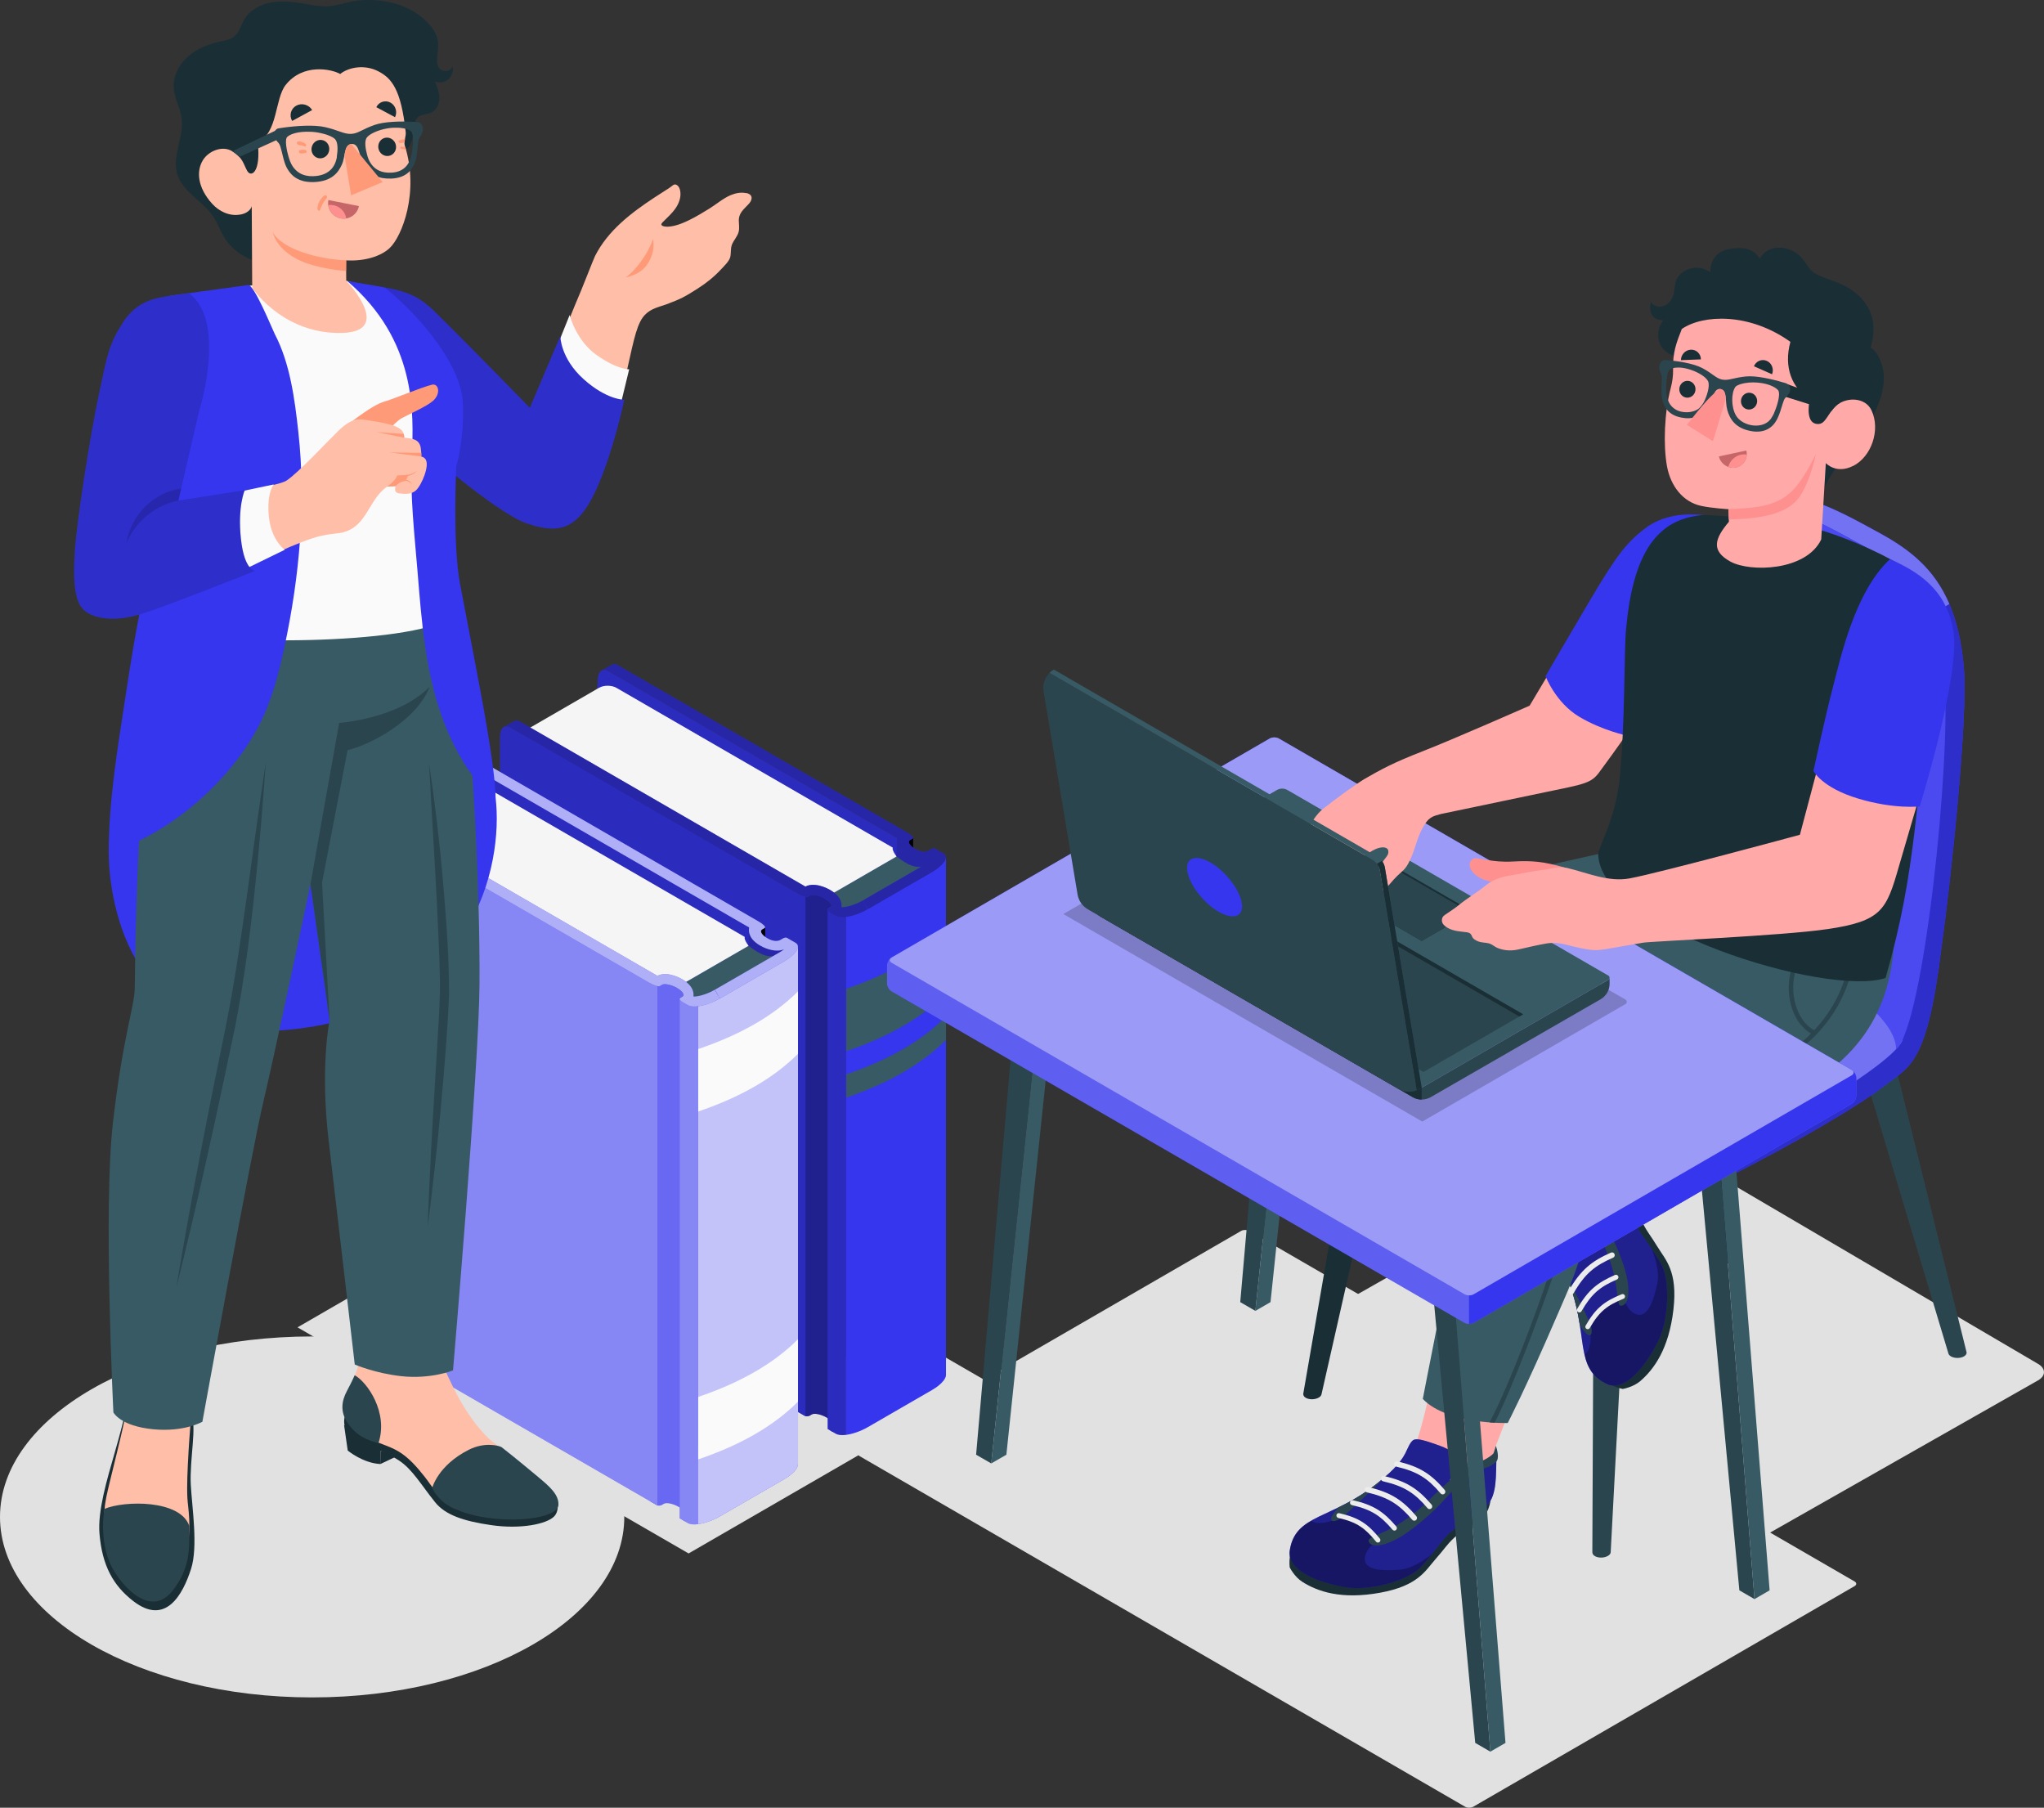
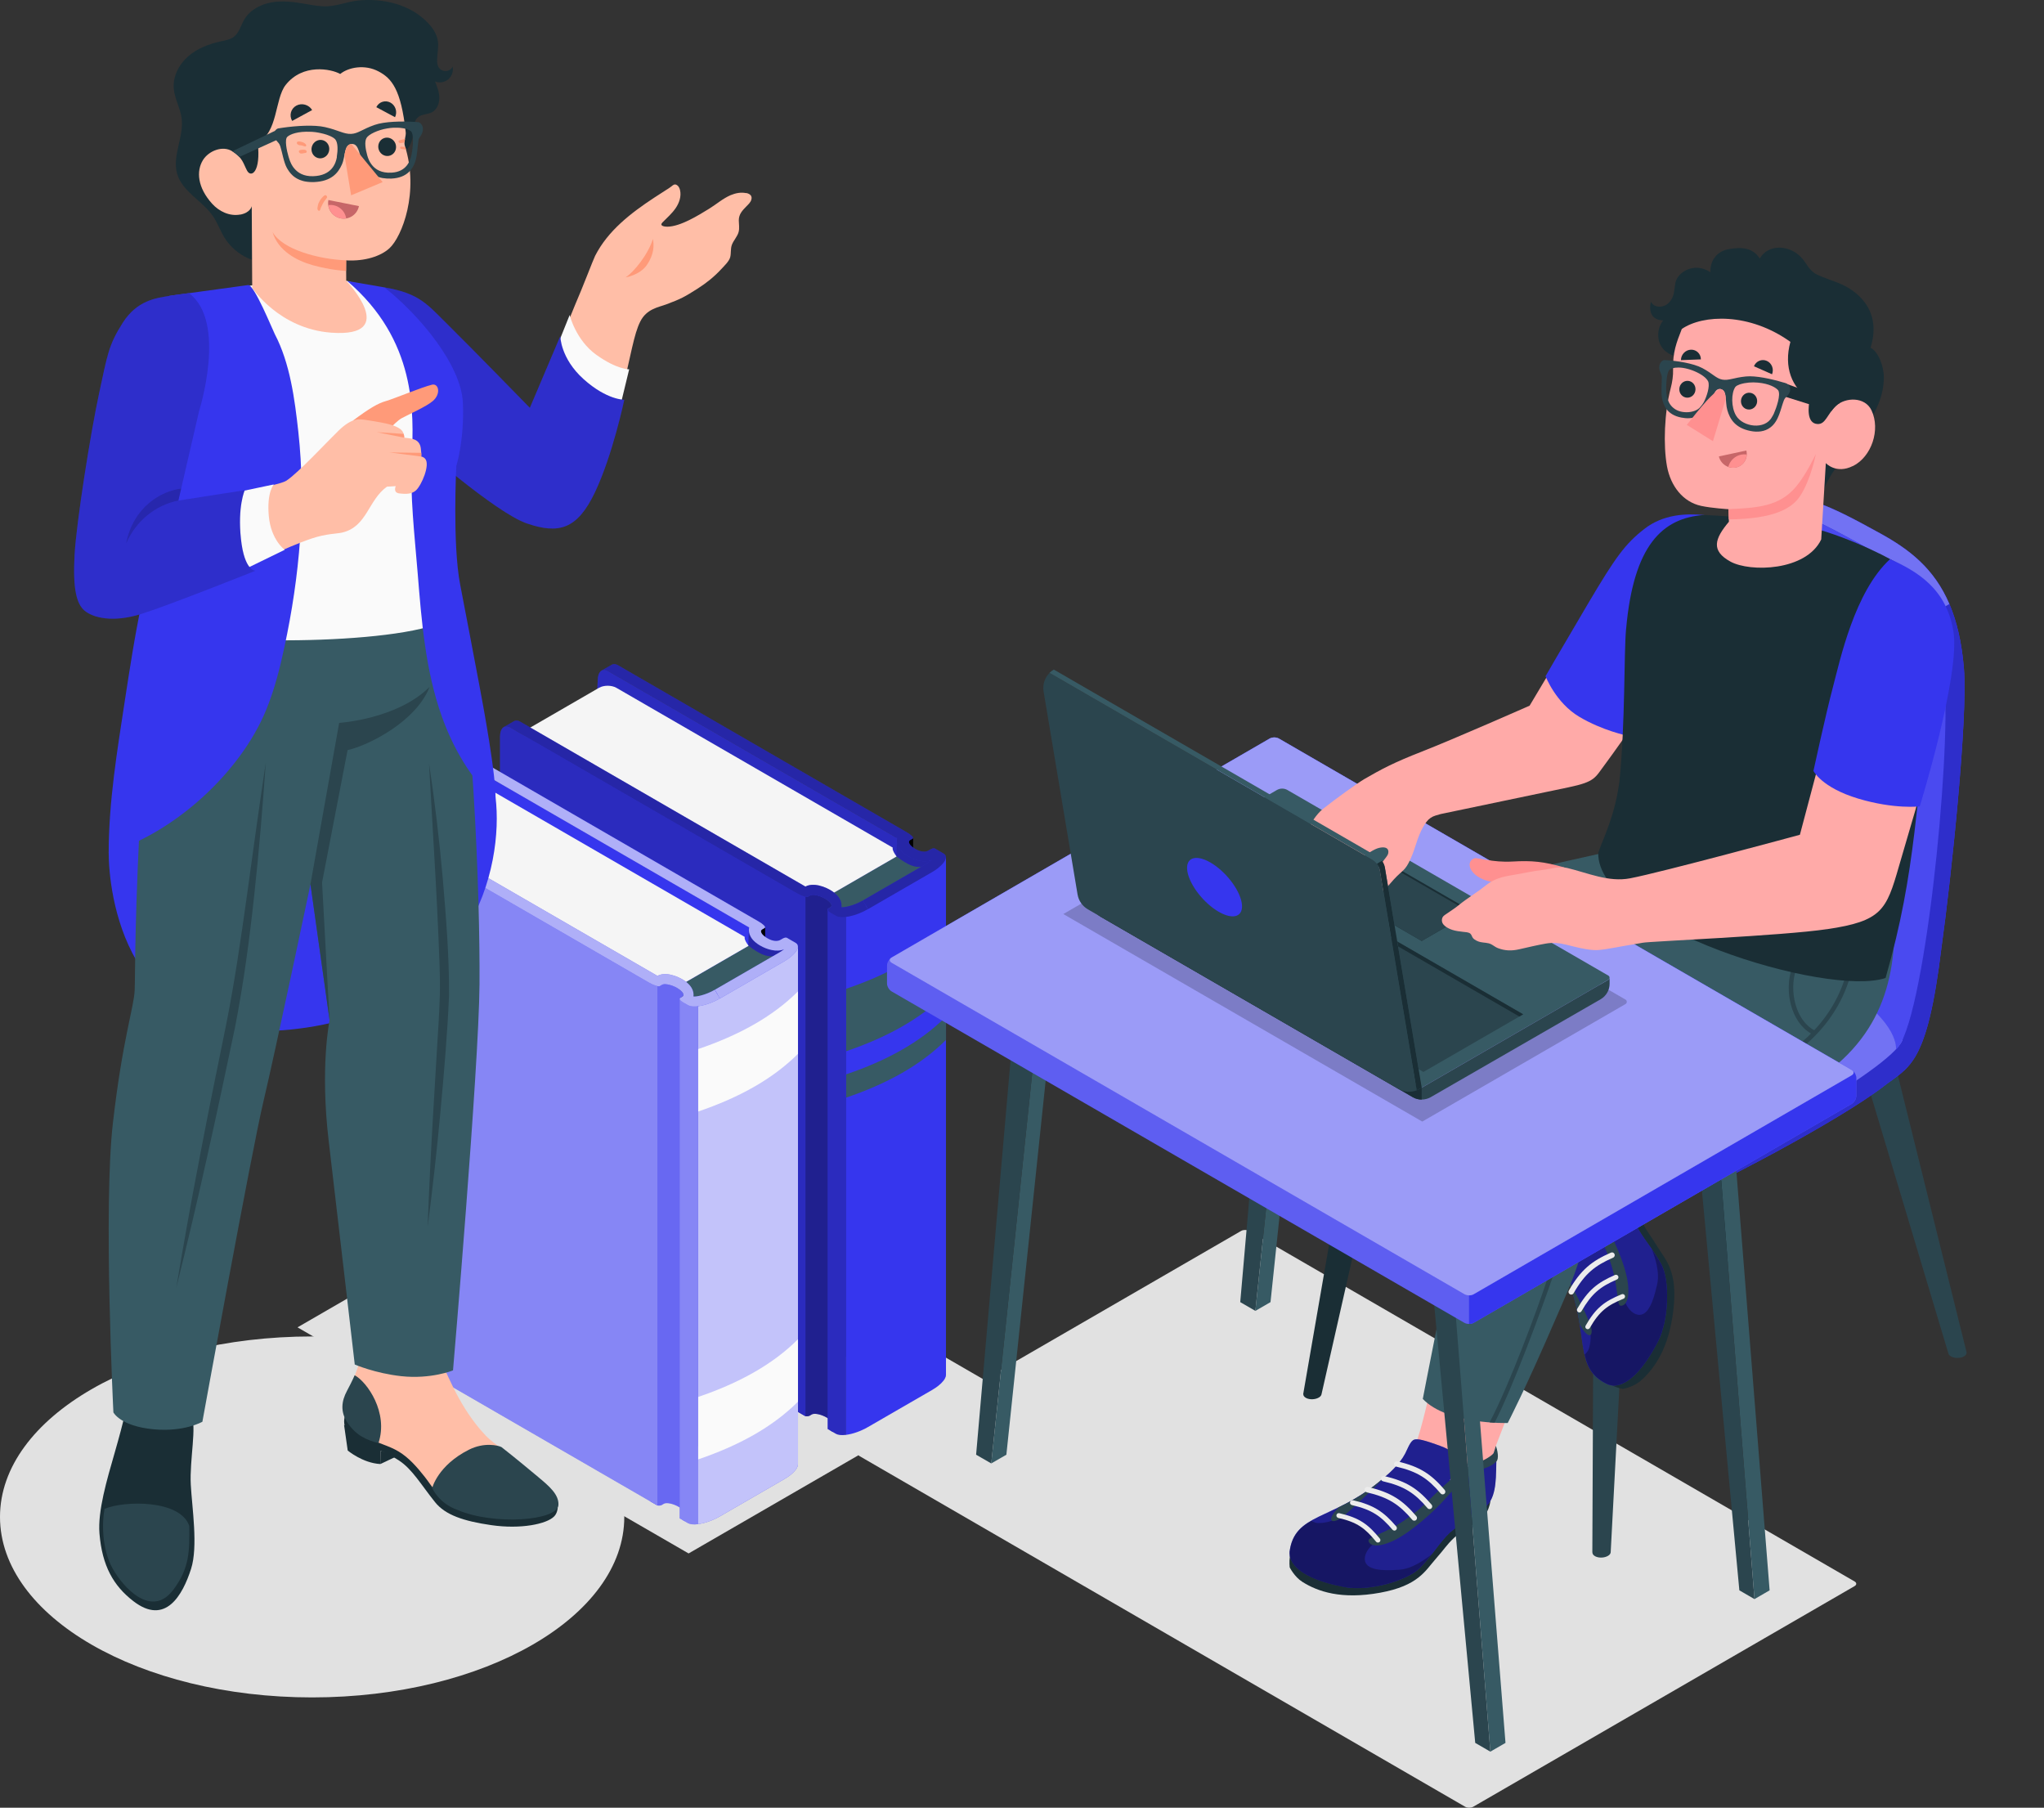
<svg xmlns="http://www.w3.org/2000/svg" width="432" height="382" viewBox="0 0 432 382" fill="none">
  <rect x="0" y="0" width="432" height="382" fill="#333333" stroke="none" />
  <g clip-path="url(#clip0_3642_47550)">
    <path d="M65.972 358.692C102.407 358.692 131.943 341.617 131.943 320.552C131.943 299.488 102.407 282.413 65.972 282.413C29.537 282.413 0 299.488 0 320.552C0 341.617 29.537 358.692 65.972 358.692Z" fill="#E1E1E1" />
    <path d="M145.535 328.269L208.515 291.864L125.851 244.075L62.881 280.491L145.535 328.269Z" fill="#E1E1E1" />
    <path d="M181.705 307.721L309.672 381.803C310.135 382.069 310.893 382.069 311.355 381.803L391.972 335.168C392.435 334.902 392.435 334.458 391.972 334.192L264.005 260.11C263.542 259.844 262.785 259.844 262.322 260.11L181.705 306.745C181.243 307.011 181.243 307.455 181.705 307.721Z" fill="#E1E1E1" />
-     <path d="M347.84 338.785L430.74 291.696C432.403 290.75 432.413 289.193 430.77 288.227L350.271 240.971C348.618 240.005 345.931 239.986 344.267 240.932L261.367 288.02C259.704 288.966 259.694 290.524 261.338 291.489L341.836 338.755C343.49 339.721 346.177 339.741 347.84 338.795V338.785Z" fill="#E1E1E1" />
    <path d="M192.994 177.06V179.819C192.994 179.819 191.941 178.853 191.882 178.154C191.823 177.454 192.994 177.06 192.994 177.06Z" fill="black" />
    <path d="M190.878 176.39C190.878 176.39 190.002 179.129 193.004 180.076C196.006 181.022 197.895 180.076 198.348 180.923C198.801 181.771 184.097 190.256 184.097 190.256L186.892 178.075L190.888 176.4L190.878 176.39Z" fill="#3636EE" />
    <path opacity="0.3" d="M190.878 176.39C190.878 176.39 190.002 179.129 193.004 180.076C196.006 181.022 197.895 180.076 198.348 180.923C198.801 181.771 184.097 190.256 184.097 190.256L186.892 178.075L190.888 176.4L190.878 176.39Z" fill="black" />
    <path d="M185.327 290.366V290.543L183.861 289.696L120.773 253.221L126.333 143.719C126.333 141.965 127.298 141.098 128.479 141.778L130.625 143.02L189.608 177.109L189.549 177.621L185.327 290.366Z" fill="#3636EE" />
    <path opacity="0.2" d="M185.327 290.366V290.543L183.861 289.696L120.773 253.221L126.333 143.719C126.333 141.965 127.298 141.098 128.479 141.778L130.625 143.02L189.608 177.109L189.549 177.621L185.327 290.366Z" fill="black" />
    <path d="M176.755 193.636L173.654 190.147L189.49 180.992C191.882 182.795 193.713 183.761 195.858 182.855L176.755 193.636Z" fill="#375A64" />
    <path d="M188.693 179.12L130.27 145.346C129.256 144.764 127.613 144.764 126.599 145.346L110.99 154.373L170.229 188.324C170.229 188.324 172.788 187.654 174.53 189.063C176.272 190.473 176.174 188.689 176.174 188.689L189.49 180.992C188.408 179.533 188.693 179.12 188.693 179.12Z" fill="#F5F5F5" />
    <path d="M175.613 192.907C175.013 192.562 174.747 192.158 175.032 191.99L175.524 191.705C176.075 191.389 175.564 190.561 174.373 189.872C173.182 189.192 171.765 188.876 171.223 189.192L170.721 189.477C170.436 189.645 169.393 189.3 168.389 188.719L168.753 298.408C169.334 298.743 170.229 299.255 170.229 299.255C170.564 299.344 170.967 299.245 171.095 299.176L171.587 298.891C172.139 298.575 173.546 298.871 174.737 299.561C175.928 300.251 176.44 301.078 175.888 301.394L175.396 301.68C175.111 301.847 175.367 302.251 175.977 302.596L175.613 192.907Z" fill="#3636EE" />
    <path opacity="0.4" d="M175.613 192.907C175.013 192.562 174.747 192.158 175.032 191.99L175.524 191.705C176.075 191.389 175.564 190.561 174.373 189.872C173.182 189.192 171.765 188.876 171.223 189.192L170.721 189.477C170.436 189.645 169.393 189.3 168.389 188.719L168.753 298.408C169.334 298.743 170.229 299.255 170.229 299.255C170.564 299.344 170.967 299.245 171.095 299.176L171.587 298.891C172.139 298.575 173.546 298.871 174.737 299.561C175.928 300.251 176.44 301.078 175.888 301.394L175.396 301.68C175.111 301.847 175.367 302.251 175.977 302.596L175.613 192.907Z" fill="black" />
    <path d="M170.229 299.088V299.265L168.763 298.418L105.675 261.943V155.644C105.675 153.89 106.649 153.023 107.83 153.713L109.976 154.954L170.229 188.315V299.088Z" fill="#3636EE" />
    <path opacity="0.2" d="M170.229 299.088V299.265L168.763 298.418L105.675 261.943V155.644C105.675 153.89 106.649 153.023 107.83 153.713L109.976 154.954L170.229 188.315V299.088Z" fill="black" />
    <path d="M174.924 301.975V192.158L178.841 193.745V303.207C177.798 303.335 177.138 303.227 176.676 302.99L174.924 301.975Z" fill="#3636EE" />
    <path opacity="0.2" d="M174.924 301.975V192.158L178.841 193.745V303.207C177.798 303.335 177.138 303.227 176.676 302.99L174.924 301.975Z" fill="black" />
    <path d="M199.923 290.583C199.923 290.652 199.923 290.721 199.903 290.79C199.903 290.839 199.903 290.878 199.874 290.928C199.844 291.026 199.805 291.125 199.746 291.223C199.726 291.282 199.706 291.322 199.677 291.371C199.588 291.529 199.47 291.696 199.342 291.844C199.214 292.002 199.067 292.169 198.909 292.317C198.732 292.475 198.555 292.632 198.358 292.8C198.26 292.899 198.132 292.977 198.004 293.066C197.905 293.135 197.817 293.194 197.718 293.273C197.502 293.421 197.265 293.569 197.019 293.717L183.427 301.571C181.912 302.448 180.209 303.03 178.841 303.207V193.745L199.933 181.091V290.553V290.592L199.923 290.583Z" fill="#3636EE" />
    <path d="M178.841 208.941V222.138C187.276 219.27 194.5 215.377 199.933 209.947V196.75C194.5 202.191 187.276 206.083 178.841 208.941Z" fill="#3636EE" />
    <path d="M178.841 208.941V222.138C187.276 219.27 194.5 215.377 199.933 209.947V196.75C194.5 202.191 187.276 206.083 178.841 208.941Z" fill="#375A64" />
    <path d="M178.841 227.026V231.944C187.276 229.076 194.5 225.183 199.933 219.753V214.835C194.5 220.275 187.276 224.168 178.841 227.026Z" fill="#3636EE" />
    <path d="M178.841 227.026V231.944C187.276 229.076 194.5 225.183 199.933 219.753V214.835C194.5 220.275 187.276 224.168 178.841 227.026Z" fill="#375A64" />
    <path d="M183.427 192.109L182.365 190.276C180.396 191.409 178.447 191.774 177.837 191.705C177.916 191.123 177.808 190.502 177.463 189.911C176.961 189.044 176.085 188.413 175.426 188.038C174.57 187.546 173.428 187.102 172.335 186.994C172.257 186.994 172.178 186.974 172.109 186.984C171.43 186.935 170.771 187.043 170.219 187.339L114.267 154.994L112.367 153.9L109.946 152.5C109.454 152.215 108.992 152.195 108.627 152.402L106.482 153.644C106.905 153.397 107.358 153.466 107.83 153.722L107.86 153.742L114.277 157.458L168.389 188.738C169.393 189.32 170.446 189.674 170.731 189.507L171.223 189.221C171.459 189.083 171.863 189.054 172.345 189.152C172.955 189.241 173.703 189.507 174.373 189.891C175.564 190.581 176.075 191.409 175.524 191.724L175.032 192.01C174.747 192.178 175.003 192.582 175.613 192.927L176.686 193.538C177.867 194.228 180.888 193.597 183.418 192.128L183.427 192.109Z" fill="#3636EE" />
    <path opacity="0.3" d="M183.427 192.109L182.365 190.276C180.396 191.409 178.447 191.774 177.837 191.705C177.916 191.123 177.808 190.502 177.463 189.911C176.961 189.044 176.085 188.413 175.426 188.038C174.57 187.546 173.428 187.102 172.335 186.994C172.257 186.994 172.178 186.974 172.109 186.984C171.43 186.935 170.771 187.043 170.219 187.339L114.267 154.994L112.367 153.9L109.946 152.5C109.454 152.215 108.992 152.195 108.627 152.402L106.482 153.644C106.905 153.397 107.358 153.466 107.83 153.722L107.86 153.742L114.277 157.458L168.389 188.738C169.393 189.32 170.446 189.674 170.731 189.507L171.223 189.221C171.459 189.083 171.863 189.054 172.345 189.152C172.955 189.241 173.703 189.507 174.373 189.891C175.564 190.581 176.075 191.409 175.524 191.724L175.032 192.01C174.747 192.178 175.003 192.582 175.613 192.927L176.686 193.538C177.867 194.228 180.888 193.597 183.418 192.128L183.427 192.109Z" fill="black" />
    <path d="M182.365 190.276L195.957 182.421C196.153 182.313 196.34 182.184 196.518 182.076L196.951 181.761C196.951 181.761 196.98 181.741 196.99 181.721C195.435 182.401 193.329 181.761 191.941 180.943C191.311 180.588 190.445 179.967 189.953 179.1C189.579 178.459 189.48 177.75 189.608 177.109L189.421 177.001C189.293 176.932 189.175 176.863 189.047 176.794L134.935 145.513C134.935 145.513 133.518 144.695 131.835 143.719C131.55 143.552 131.245 143.374 130.939 143.207C130.024 142.685 129.109 142.142 128.321 141.699C127.908 141.522 127.514 141.492 127.15 141.699L127.741 141.364L129.296 140.467C129.601 140.29 129.985 140.28 130.388 140.467C130.398 140.467 130.398 140.467 130.418 140.467C130.723 140.644 131.048 140.842 131.382 141.019C131.579 141.137 131.786 141.256 131.983 141.364C132.337 141.581 132.691 141.778 133.026 141.965C133.262 142.103 133.479 142.221 133.666 142.34C133.833 142.438 133.991 142.517 134.118 142.606C134.611 142.882 134.916 143.059 134.916 143.059L177.886 167.914L191.606 175.847C192.59 176.409 193.161 176.991 192.935 177.188C192.905 177.217 192.866 177.247 192.856 177.247L192.374 177.523C191.774 177.868 192.256 178.706 193.447 179.386C194.608 180.066 195.582 180.085 196.163 179.77L196.754 179.435C197.059 179.257 197.433 179.198 197.61 179.307C197.699 179.356 197.807 179.425 197.925 179.494C198.112 179.602 198.348 179.74 198.604 179.888C198.86 180.036 199.145 180.194 199.441 180.371C199.834 180.598 199.972 180.933 199.893 181.347C199.893 181.396 199.893 181.435 199.864 181.485C199.834 181.583 199.795 181.682 199.736 181.78C199.716 181.84 199.706 181.879 199.677 181.928C199.588 182.086 199.47 182.253 199.342 182.401C199.214 182.559 199.067 182.726 198.909 182.874C198.732 183.032 198.555 183.19 198.358 183.357C198.26 183.456 198.132 183.535 198.014 183.623C197.915 183.692 197.826 183.751 197.728 183.83C197.512 183.978 197.275 184.126 197.029 184.274L183.437 192.128L182.374 190.295L182.365 190.276Z" fill="#3636EE" />
    <path opacity="0.3" d="M182.365 190.276L195.957 182.421C196.153 182.313 196.34 182.184 196.518 182.076L196.951 181.761C196.951 181.761 196.98 181.741 196.99 181.721C195.435 182.401 193.329 181.761 191.941 180.943C191.311 180.588 190.445 179.967 189.953 179.1C189.579 178.459 189.48 177.75 189.608 177.109L189.421 177.001C189.293 176.932 189.175 176.863 189.047 176.794L134.935 145.513C134.935 145.513 133.518 144.695 131.835 143.719C131.55 143.552 131.245 143.374 130.939 143.207C130.024 142.685 129.109 142.142 128.321 141.699C127.908 141.522 127.514 141.492 127.15 141.699L127.741 141.364L129.296 140.467C129.601 140.29 129.985 140.28 130.388 140.467C130.398 140.467 130.398 140.467 130.418 140.467C130.723 140.644 131.048 140.842 131.382 141.019C131.579 141.137 131.786 141.256 131.983 141.364C132.337 141.581 132.691 141.778 133.026 141.965C133.262 142.103 133.479 142.221 133.666 142.34C133.833 142.438 133.991 142.517 134.118 142.606C134.611 142.882 134.916 143.059 134.916 143.059L177.886 167.914L191.606 175.847C192.59 176.409 193.161 176.991 192.935 177.188C192.905 177.217 192.866 177.247 192.856 177.247L192.374 177.523C191.774 177.868 192.256 178.706 193.447 179.386C194.608 180.066 195.582 180.085 196.163 179.77L196.754 179.435C197.059 179.257 197.433 179.198 197.61 179.307C197.699 179.356 197.807 179.425 197.925 179.494C198.112 179.602 198.348 179.74 198.604 179.888C198.86 180.036 199.145 180.194 199.441 180.371C199.834 180.598 199.972 180.933 199.893 181.347C199.893 181.396 199.893 181.435 199.864 181.485C199.834 181.583 199.795 181.682 199.736 181.78C199.716 181.84 199.706 181.879 199.677 181.928C199.588 182.086 199.47 182.253 199.342 182.401C199.214 182.559 199.067 182.726 198.909 182.874C198.732 183.032 198.555 183.19 198.358 183.357C198.26 183.456 198.132 183.535 198.014 183.623C197.915 183.692 197.826 183.751 197.728 183.83C197.512 183.978 197.275 184.126 197.029 184.274L183.437 192.128L182.374 190.295L182.365 190.276Z" fill="black" />
    <path d="M161.716 195.933V198.692C161.716 198.692 160.663 197.726 160.604 197.027C160.545 196.327 161.716 195.933 161.716 195.933Z" fill="black" />
    <path d="M159.6 195.262C159.6 195.262 158.724 198.002 161.726 198.948C164.728 199.894 166.617 198.948 167.07 199.796C167.523 200.643 152.819 209.129 152.819 209.129L155.614 196.948L159.61 195.272L159.6 195.262Z" fill="#3636EE" />
    <path opacity="0.3" d="M159.6 195.262C159.6 195.262 158.724 198.002 161.726 198.948C164.728 199.894 166.617 198.948 167.07 199.796C167.523 200.643 152.819 209.129 152.819 209.129L155.614 196.948L159.61 195.272L159.6 195.262Z" fill="black" />
    <path d="M154.049 309.239V309.416L152.582 308.568L89.494 272.094L95.055 162.592C95.055 160.838 96.02 159.971 97.201 160.651L99.346 161.892L158.33 195.982L158.271 196.494L154.049 309.239Z" fill="#3636EE" />
-     <path opacity="0.2" d="M154.049 309.239V309.416L152.582 308.568L89.494 272.094L95.055 162.592C95.055 160.838 96.02 159.971 97.201 160.651L99.346 161.892L158.33 195.982L158.271 196.494L154.049 309.239Z" fill="black" />
    <path d="M145.476 212.509L142.376 209.02L158.212 199.865C160.604 201.668 162.434 202.634 164.58 201.727L145.476 212.509Z" fill="#375A64" />
    <path d="M157.415 197.992L98.992 164.218C97.978 163.637 96.335 163.637 95.321 164.218L79.711 173.246L138.951 207.197C138.951 207.197 141.51 206.527 143.252 207.936C144.994 209.346 144.896 207.562 144.896 207.562L158.212 199.865C157.12 198.406 157.415 197.992 157.415 197.992Z" fill="#F5F5F5" />
    <path d="M144.335 211.78C143.734 211.435 143.469 211.031 143.754 210.863L144.246 210.577C144.797 210.262 144.286 209.434 143.095 208.744C141.904 208.064 140.486 207.749 139.945 208.064L139.453 208.35C139.168 208.518 138.124 208.173 137.12 207.591L137.485 317.28C138.065 317.616 138.961 318.128 138.961 318.128C139.296 318.217 139.699 318.118 139.827 318.049L140.319 317.763C140.87 317.448 142.278 317.744 143.469 318.433C144.66 319.123 145.171 319.951 144.62 320.267L144.128 320.552C143.843 320.72 144.099 321.124 144.709 321.469L144.345 211.78H144.335Z" fill="#3636EE" />
    <path opacity="0.25" d="M144.335 211.78C143.734 211.435 143.469 211.031 143.754 210.863L144.246 210.577C144.797 210.262 144.286 209.434 143.095 208.744C141.904 208.064 140.486 207.749 139.945 208.064L139.453 208.35C139.168 208.518 138.124 208.173 137.12 207.591L137.485 317.28C138.065 317.616 138.961 318.128 138.961 318.128C139.296 318.217 139.699 318.118 139.827 318.049L140.319 317.763C140.87 317.448 142.278 317.744 143.469 318.433C144.66 319.123 145.171 319.951 144.62 320.267L144.128 320.552C143.843 320.72 144.099 321.124 144.709 321.469L144.345 211.78H144.335Z" fill="white" />
    <path d="M138.951 317.961V318.138L137.485 317.29L74.397 280.816V174.517C74.397 172.763 75.371 171.896 76.552 172.585L78.698 173.827L138.951 207.187V317.961Z" fill="#3636EE" />
    <path opacity="0.4" d="M138.951 317.961V318.138L137.485 317.29L74.397 280.816V174.517C74.397 172.763 75.371 171.896 76.552 172.585L78.698 173.827L138.951 207.187V317.961Z" fill="white" />
    <path d="M143.646 320.848V211.031L147.563 212.617V322.08C146.52 322.208 145.86 322.1 145.398 321.863L143.646 320.848Z" fill="#3636EE" />
    <path opacity="0.4" d="M143.646 320.848V211.031L147.563 212.617V322.08C146.52 322.208 145.86 322.1 145.398 321.863L143.646 320.848Z" fill="white" />
    <path d="M168.645 309.455C168.645 309.524 168.645 309.593 168.625 309.662C168.625 309.711 168.625 309.751 168.595 309.8C168.566 309.899 168.527 309.997 168.468 310.096C168.448 310.155 168.428 310.194 168.399 310.244C168.31 310.401 168.192 310.569 168.064 310.717C167.936 310.874 167.788 311.042 167.631 311.19C167.454 311.357 167.277 311.505 167.08 311.673C166.981 311.771 166.853 311.85 166.725 311.939C166.627 312.008 166.538 312.067 166.44 312.136C166.224 312.284 165.987 312.432 165.741 312.579L152.149 320.434C150.634 321.311 148.931 321.893 147.563 322.07V212.608L168.655 199.953V309.416V309.455H168.645Z" fill="#3636EE" />
    <g opacity="0.7">
      <path d="M168.645 309.455C168.645 309.524 168.645 309.593 168.625 309.662C168.625 309.711 168.625 309.751 168.595 309.8C168.566 309.899 168.527 309.997 168.468 310.096C168.448 310.155 168.428 310.194 168.399 310.244C168.31 310.401 168.192 310.569 168.064 310.717C167.936 310.874 167.788 311.042 167.631 311.19C167.454 311.357 167.277 311.505 167.08 311.673C166.981 311.771 166.853 311.85 166.725 311.939C166.627 312.008 166.538 312.067 166.44 312.136C166.224 312.284 165.987 312.432 165.741 312.579L152.149 320.434C150.634 321.311 148.931 321.893 147.563 322.07V212.608L168.655 199.953V309.416V309.455H168.645Z" fill="white" />
    </g>
    <path d="M147.563 221.684V234.881C155.998 232.013 163.222 228.12 168.655 222.69V209.493C163.222 214.934 155.998 218.816 147.563 221.684Z" fill="#FAFAFA" />
    <path d="M147.563 295.195V308.391C155.998 305.523 163.222 301.63 168.655 296.2V283.004C163.222 288.444 155.998 292.327 147.563 295.195Z" fill="#FAFAFA" />
    <path d="M152.149 210.982L151.086 209.148C149.118 210.282 147.169 210.646 146.559 210.577C146.638 209.996 146.529 209.375 146.185 208.784C145.683 207.917 144.807 207.286 144.148 206.911C143.291 206.419 142.15 205.975 141.057 205.867C140.978 205.867 140.9 205.847 140.831 205.857C140.152 205.808 139.492 205.916 138.941 206.212L82.989 173.867L81.089 172.773L78.668 171.373C78.176 171.087 77.713 171.068 77.349 171.275L75.204 172.516C75.627 172.27 76.08 172.339 76.552 172.595L76.582 172.615L82.999 176.33L137.111 207.611C138.114 208.192 139.168 208.547 139.453 208.38L139.945 208.094C140.181 207.956 140.585 207.936 141.067 208.025C141.677 208.114 142.425 208.38 143.095 208.764C144.285 209.454 144.797 210.282 144.246 210.597L143.754 210.883C143.469 211.051 143.724 211.455 144.335 211.8L145.407 212.411C146.588 213.1 149.61 212.47 152.139 211.001L152.149 210.982Z" fill="#3636EE" />
    <path opacity="0.6" d="M152.149 210.982L151.086 209.148C149.118 210.282 147.169 210.646 146.559 210.577C146.638 209.996 146.529 209.375 146.185 208.784C145.683 207.917 144.807 207.286 144.148 206.911C143.291 206.419 142.15 205.975 141.057 205.867C140.978 205.867 140.9 205.847 140.831 205.857C140.152 205.808 139.492 205.916 138.941 206.212L82.989 173.867L81.089 172.773L78.668 171.373C78.176 171.087 77.713 171.068 77.349 171.275L75.204 172.516C75.627 172.27 76.08 172.339 76.552 172.595L76.582 172.615L82.999 176.33L137.111 207.611C138.114 208.192 139.168 208.547 139.453 208.38L139.945 208.094C140.181 207.956 140.585 207.936 141.067 208.025C141.677 208.114 142.425 208.38 143.095 208.764C144.285 209.454 144.797 210.282 144.246 210.597L143.754 210.883C143.469 211.051 143.724 211.455 144.335 211.8L145.407 212.411C146.588 213.1 149.61 212.47 152.139 211.001L152.149 210.982Z" fill="white" />
    <path d="M151.086 209.148L164.678 201.294C164.875 201.185 165.062 201.067 165.239 200.949L165.672 200.633C165.672 200.633 165.702 200.614 165.712 200.594C164.157 201.274 162.05 200.624 160.663 199.815C160.033 199.461 159.167 198.84 158.675 197.973C158.301 197.332 158.202 196.622 158.33 195.982L158.143 195.873C158.015 195.804 157.897 195.735 157.769 195.666L103.657 164.386C103.657 164.386 102.24 163.568 100.557 162.592C100.271 162.425 99.966 162.247 99.661 162.08C98.746 161.557 97.831 161.025 97.043 160.572C96.63 160.394 96.236 160.365 95.872 160.572L96.463 160.237L98.018 159.34C98.323 159.162 98.707 159.153 99.11 159.34C99.11 159.34 99.12 159.34 99.14 159.34C99.445 159.517 99.769 159.714 100.104 159.892C100.301 160.01 100.508 160.128 100.705 160.237C101.059 160.444 101.413 160.651 101.748 160.838C101.984 160.966 102.201 161.094 102.388 161.212C102.555 161.311 102.712 161.39 102.84 161.478C103.332 161.754 103.637 161.932 103.637 161.932L146.608 186.787L160.328 194.72C161.312 195.282 161.883 195.864 161.657 196.061C161.627 196.09 161.588 196.12 161.578 196.12L161.096 196.396C160.495 196.741 160.978 197.578 162.169 198.258C163.33 198.938 164.294 198.958 164.885 198.643L165.476 198.308C165.781 198.13 166.155 198.071 166.332 198.18C166.42 198.229 166.529 198.298 166.647 198.367C166.834 198.475 167.07 198.613 167.326 198.761C167.582 198.909 167.867 199.066 168.162 199.244C168.546 199.471 168.694 199.806 168.615 200.22C168.615 200.269 168.615 200.308 168.586 200.358C168.556 200.456 168.517 200.555 168.458 200.653C168.438 200.712 168.428 200.752 168.399 200.801C168.31 200.969 168.192 201.126 168.064 201.274C167.936 201.432 167.788 201.599 167.631 201.747C167.454 201.915 167.277 202.062 167.08 202.23C166.981 202.329 166.853 202.407 166.735 202.496C166.637 202.565 166.548 202.624 166.45 202.703C166.233 202.851 165.997 202.999 165.751 203.147L152.159 211.001L151.096 209.168L151.086 209.148Z" fill="#3636EE" />
    <path opacity="0.6" d="M151.086 209.148L164.678 201.294C164.875 201.185 165.062 201.067 165.239 200.949L165.672 200.633C165.672 200.633 165.702 200.614 165.712 200.594C164.157 201.274 162.05 200.624 160.663 199.815C160.033 199.461 159.167 198.84 158.675 197.973C158.301 197.332 158.202 196.622 158.33 195.982L158.143 195.873C158.015 195.804 157.897 195.735 157.769 195.666L103.657 164.386C103.657 164.386 102.24 163.568 100.557 162.592C100.271 162.425 99.966 162.247 99.661 162.08C98.746 161.557 97.831 161.025 97.043 160.572C96.63 160.394 96.236 160.365 95.872 160.572L96.463 160.237L98.018 159.34C98.323 159.162 98.707 159.153 99.11 159.34C99.11 159.34 99.12 159.34 99.14 159.34C99.445 159.517 99.769 159.714 100.104 159.892C100.301 160.01 100.508 160.128 100.705 160.237C101.059 160.444 101.413 160.651 101.748 160.838C101.984 160.966 102.201 161.094 102.388 161.212C102.555 161.311 102.712 161.39 102.84 161.478C103.332 161.754 103.637 161.932 103.637 161.932L146.608 186.787L160.328 194.72C161.312 195.282 161.883 195.864 161.657 196.061C161.627 196.09 161.588 196.12 161.578 196.12L161.096 196.396C160.495 196.741 160.978 197.578 162.169 198.258C163.33 198.938 164.294 198.958 164.885 198.643L165.476 198.308C165.781 198.13 166.155 198.071 166.332 198.18C166.42 198.229 166.529 198.298 166.647 198.367C166.834 198.475 167.07 198.613 167.326 198.761C167.582 198.909 167.867 199.066 168.162 199.244C168.546 199.471 168.694 199.806 168.615 200.22C168.615 200.269 168.615 200.308 168.586 200.358C168.556 200.456 168.517 200.555 168.458 200.653C168.438 200.712 168.428 200.752 168.399 200.801C168.31 200.969 168.192 201.126 168.064 201.274C167.936 201.432 167.788 201.599 167.631 201.747C167.454 201.915 167.277 202.062 167.08 202.23C166.981 202.329 166.853 202.407 166.735 202.496C166.637 202.565 166.548 202.624 166.45 202.703C166.233 202.851 165.997 202.999 165.751 203.147L152.159 211.001L151.096 209.168L151.086 209.148Z" fill="white" />
    <path d="M275.432 294.604L287.596 224.365L295.293 223.971L279.309 294.594C279.27 294.84 279.113 295.087 278.798 295.284C278.059 295.757 276.839 295.826 276.052 295.422C275.638 295.205 275.441 294.909 275.451 294.604H275.432Z" fill="#1A2E35" />
    <path d="M389.827 212.825H397.533L415.643 285.783C415.672 286.089 415.485 286.394 415.082 286.631C414.324 287.064 413.093 287.064 412.336 286.631C412.011 286.444 411.834 286.207 411.784 285.971L389.846 212.825H389.827Z" fill="#2B454E" />
    <path d="M336.541 328.072L336.886 249.407L344.582 249.013L340.419 328.052C340.38 328.299 340.222 328.545 339.907 328.742C339.169 329.215 337.949 329.284 337.161 328.88C336.748 328.663 336.551 328.368 336.561 328.062L336.541 328.072Z" fill="#2B454E" />
    <path d="M347.781 188.354H355.487L367.82 265.876C367.849 266.181 367.662 266.487 367.259 266.723C366.501 267.157 365.27 267.157 364.513 266.723C364.188 266.536 364.011 266.299 363.961 266.063L347.801 188.364L347.781 188.354Z" fill="#1A2E35" />
    <path d="M412.001 127.626C413.546 131.233 414.609 135.648 415.072 141.167C415.948 151.545 412.444 185.161 410.338 200.2C407.287 225.311 403.547 225.351 398.114 229.559C388.764 236.793 361.875 250.965 352.997 254.463C336.906 260.81 323.747 251.024 313.944 246.175C304.141 241.336 292.094 233.767 287.961 230.771C285.51 228.987 284.24 227.174 284.27 225.272C284.27 224.523 284.27 221.438 284.27 220.64C284.27 218.215 286.406 215.614 290.913 212.697C299.22 207.296 329.268 189.753 340.901 183.298C340.921 183.21 341 183.2 341 183.2C349.956 177.76 355.35 140.743 361.55 121.052C361.678 120.638 361.816 120.225 361.954 119.83C362.062 119.515 362.17 119.209 362.279 118.914C362.672 117.84 363.076 116.864 363.499 115.967" fill="#3636EE" />
    <path d="M284.27 220.64C284.27 218.215 286.406 215.614 290.913 212.697C299.22 207.296 329.268 189.753 340.901 183.298C340.921 183.21 341 183.2 341 183.2C349.956 177.76 355.35 140.743 361.55 121.052C361.609 120.865 362.042 119.357 362.849 117.426C362.889 117.337 362.928 117.248 362.958 117.16C363.066 116.893 363.184 116.627 363.312 116.361C363.371 116.233 363.43 116.085 363.489 115.957C364.493 113.838 365.871 111.522 367.633 109.975C367.78 109.847 368.479 109.157 369.66 108.546C370.664 107.974 372.78 106.802 373.311 106.486C379.394 102.84 387.376 107.216 397.316 112.666C403.497 116.066 408.773 120.096 411.991 127.616C413.536 131.223 414.599 135.638 415.062 141.157C415.938 151.535 412.434 185.151 410.328 200.19C407.277 225.301 403.537 225.341 398.104 229.549C388.754 236.783 361.865 250.955 352.988 254.453C336.896 260.8 323.737 251.014 313.934 246.165C304.131 241.326 292.085 233.757 287.951 230.761C285.5 228.977 284.23 227.164 284.26 225.262C284.26 224.513 284.26 221.428 284.26 220.63L284.27 220.64Z" fill="#3636EE" />
    <path opacity="0.15" d="M284.27 220.64C284.27 218.215 286.406 215.614 290.913 212.697C299.22 207.296 329.268 189.753 340.901 183.298C340.921 183.21 341 183.2 341 183.2C349.956 177.76 355.35 140.743 361.55 121.052C361.609 120.865 362.042 119.357 362.849 117.426C362.889 117.337 362.928 117.248 362.958 117.16C363.066 116.893 363.184 116.627 363.312 116.361C363.371 116.233 363.43 116.085 363.489 115.957C364.493 113.838 365.871 111.522 367.633 109.975C367.78 109.847 368.479 109.157 369.66 108.546C370.664 107.974 372.78 106.802 373.311 106.486C379.394 102.84 387.376 107.216 397.316 112.666C403.497 116.066 408.773 120.096 411.991 127.616C413.536 131.223 414.599 135.638 415.062 141.157C415.938 151.535 412.434 185.151 410.328 200.19C407.277 225.301 403.537 225.341 398.104 229.549C388.754 236.783 361.865 250.955 352.988 254.453C336.896 260.8 323.737 251.014 313.934 246.165C304.131 241.326 292.085 233.757 287.951 230.761C285.5 228.977 284.23 227.164 284.26 225.262C284.26 224.513 284.26 221.428 284.26 220.63L284.27 220.64Z" fill="black" />
    <path d="M313.954 241.503C304.151 236.655 292.094 229.096 287.971 226.09C282.39 222.029 282.902 217.88 290.904 212.687C302.015 205.472 347.289 179.75 347.289 179.75C347.289 179.75 404.531 213.574 402.07 219.822C399.61 226.07 364.178 245.396 353.017 249.792C336.915 256.129 323.766 246.352 313.964 241.503H313.954Z" fill="#3636EE" />
    <path opacity="0.3" d="M313.954 241.503C304.151 236.655 292.094 229.096 287.971 226.09C282.39 222.029 282.902 217.88 290.904 212.687C302.015 205.472 347.289 179.75 347.289 179.75C347.289 179.75 404.531 213.574 402.07 219.822C399.61 226.07 364.178 245.396 353.017 249.792C336.915 256.129 323.766 246.352 313.964 241.503H313.954Z" fill="white" />
    <path d="M369.66 108.556C375.684 105.392 383.518 109.699 393.203 115.011C399.403 118.421 404.698 122.452 407.907 130.001L412.001 127.636C408.792 120.116 403.517 116.076 397.326 112.685C387.386 107.235 379.404 102.86 373.321 106.506C372.79 106.812 370.674 107.994 369.67 108.566L369.66 108.556Z" fill="#3636EE" />
    <path opacity="0.3" d="M369.66 108.556C375.684 105.392 383.518 109.699 393.203 115.011C399.403 118.421 404.698 122.452 407.907 130.001L412.001 127.636C408.792 120.116 403.517 116.076 397.326 112.685C387.386 107.235 379.404 102.86 373.321 106.506C372.79 106.812 370.674 107.994 369.67 108.566L369.66 108.556Z" fill="white" />
    <path d="M340.99 183.2C340.99 183.2 346.826 185.122 367.652 195.361C376.195 199.56 381.815 203.797 389.827 208.843C401.608 216.264 400.712 221.783 400.712 221.783C406.568 216.925 412.404 160.562 410.967 143.513C410.475 137.649 409.304 133.046 407.611 129.321C407.454 128.986 407.296 128.661 407.129 128.326C407.011 128.099 406.903 127.872 406.785 127.656C406.735 127.547 406.666 127.449 406.607 127.34C406.145 126.502 405.653 125.714 405.121 124.965C404.993 124.778 404.855 124.591 404.728 124.413C404.59 124.226 404.462 124.048 404.314 123.871C404.186 123.694 404.039 123.526 403.901 123.349C403.783 123.211 403.665 123.073 403.546 122.925C402.877 122.137 402.169 121.407 401.43 120.727C401.243 120.54 401.066 120.382 400.869 120.215C399.698 119.19 398.448 118.244 397.139 117.376C396.942 117.238 396.736 117.11 396.539 116.982C396.273 116.805 395.998 116.637 395.722 116.47C395.496 116.332 395.269 116.194 395.033 116.056C394.433 115.701 393.822 115.346 393.202 115.011C385.801 110.951 379.483 107.472 374.217 107.472C370.28 107.472 367.918 109.729 367.633 109.985C363.745 113.415 361.678 120.639 361.54 121.052C355.34 140.743 349.946 177.75 340.99 183.2Z" fill="#3636EE" />
    <path opacity="0.1" d="M340.99 183.2C340.99 183.2 346.826 185.122 367.652 195.361C376.195 199.56 381.815 203.797 389.827 208.843C401.608 216.264 400.712 221.783 400.712 221.783C406.568 216.925 412.404 160.562 410.967 143.513C410.475 137.649 409.304 133.046 407.611 129.321C407.454 128.986 407.296 128.661 407.129 128.326C407.011 128.099 406.903 127.872 406.785 127.656C406.735 127.547 406.666 127.449 406.607 127.34C406.145 126.502 405.653 125.714 405.121 124.965C404.993 124.778 404.855 124.591 404.728 124.413C404.59 124.226 404.462 124.048 404.314 123.871C404.186 123.694 404.039 123.526 403.901 123.349C403.783 123.211 403.665 123.073 403.546 122.925C402.877 122.137 402.169 121.407 401.43 120.727C401.243 120.54 401.066 120.382 400.869 120.215C399.698 119.19 398.448 118.244 397.139 117.376C396.942 117.238 396.736 117.11 396.539 116.982C396.273 116.805 395.998 116.637 395.722 116.47C395.496 116.332 395.269 116.194 395.033 116.056C394.433 115.701 393.822 115.346 393.202 115.011C385.801 110.951 379.483 107.472 374.217 107.472C370.28 107.472 367.918 109.729 367.633 109.985C363.745 113.415 361.678 120.639 361.54 121.052C355.34 140.743 349.946 177.75 340.99 183.2Z" fill="white" />
    <path d="M329.484 244.706L318.56 230.436L301.572 242.962C312.901 250.649 325.351 260.238 328.412 263.954C328.412 263.954 338.067 259.844 338.697 254.424C339.327 248.993 332.506 245.909 329.484 244.706Z" fill="#FFAAA8" />
    <path d="M341.965 248.786C343.067 249.279 343.815 249.969 344.642 250.806C345.468 251.644 346.138 256.355 347.161 258.395C348.185 260.445 348.765 260.928 350.301 263.451C352.003 266.24 354.631 268.595 353.677 276.765C352.712 285.054 349.572 289.341 346.689 291.834C345.173 293.145 342.968 293.509 342.968 293.509C342.968 293.509 338.431 292.691 338.618 290.07C338.805 287.438 341.955 248.786 341.955 248.786H341.965Z" fill="#1A2E35" />
    <path d="M324.947 260.741C325.213 261.519 326.552 262.534 327.122 263.096C329.052 264.998 330.301 267.827 331.305 270.31C336.079 282.077 332.378 289.193 339.809 292.553C341.935 293.401 345.822 292.337 350.399 283.506C352.732 278.993 352.978 270.576 351.098 267.127C349.218 263.687 347.141 261.598 345.842 258.927C344.543 256.247 343.972 250.925 341.964 248.786C340.783 247.535 339.12 246.815 337.535 246.214C336.236 245.721 333.51 245.268 332.201 244.805C330.774 244.312 330.085 243.701 329.485 244.706L331.177 246.145C333.874 248.717 333.353 249.259 333.599 250.856C333.854 252.511 334.73 254.157 335.331 255.744C333.451 254.108 332.516 252.541 330.902 253.142C329.396 253.714 329.081 253.704 327.113 256.385C325.144 259.065 324.711 260.041 324.947 260.731V260.741Z" fill="#3636EE" />
    <path opacity="0.4" d="M324.947 260.741C325.213 261.519 326.552 262.534 327.122 263.096C329.052 264.998 330.301 267.827 331.305 270.31C336.079 282.077 332.378 289.193 339.809 292.553C341.935 293.401 345.822 292.337 350.399 283.506C352.732 278.993 352.978 270.576 351.098 267.127C349.218 263.687 347.141 261.598 345.842 258.927C344.543 256.247 343.972 250.925 341.964 248.786C340.783 247.535 339.12 246.815 337.535 246.214C336.236 245.721 333.51 245.268 332.201 244.805C330.774 244.312 330.085 243.701 329.485 244.706L331.177 246.145C333.874 248.717 333.353 249.259 333.599 250.856C333.854 252.511 334.73 254.157 335.331 255.744C333.451 254.108 332.516 252.541 330.902 253.142C329.396 253.714 329.081 253.704 327.113 256.385C325.144 259.065 324.711 260.041 324.947 260.731V260.741Z" fill="black" />
    <path opacity="0.3" d="M350.399 283.506C352.732 278.993 352.978 270.576 351.098 267.127C350.419 265.885 349.71 264.821 349.031 263.835C349.129 264.072 349.248 264.308 349.326 264.515C349.494 264.978 349.641 265.442 349.779 265.905C350.301 267.708 350.665 269.709 350.202 271.572C349.799 273.227 348.913 277.347 346.876 277.81C345.724 278.076 344.523 277.12 343.834 275.898C343.539 275.386 342.958 273.957 342.958 273.957C342.958 273.957 340.045 275.179 338.028 277.14C335.41 279.673 335.606 280.087 335.606 280.087C335.852 280.737 336.207 281.86 336.187 282.688C336.177 283.516 335.961 284.906 335.567 285.507C335.37 285.803 335.154 286.039 334.917 286.256C335.567 289.055 336.719 291.134 339.829 292.544C341.955 293.391 345.842 292.317 350.419 283.496L350.399 283.506Z" fill="black" />
    <path d="M331.306 270.31C332.792 273.957 333.451 277.16 333.884 279.939C335.587 282.866 336.551 282.58 336.384 280.934C336.217 279.279 332.802 272.951 330.164 267.689C330.577 268.566 330.961 269.453 331.306 270.3V270.31Z" fill="#2B454E" />
    <path d="M335.095 249.309C334.986 247.751 334.219 246.273 333.067 245.061C332.742 244.972 332.447 244.893 332.201 244.805C330.774 244.312 330.085 243.701 329.485 244.706L331.177 246.145C333.874 248.717 333.353 249.259 333.599 250.856C333.855 252.511 334.73 254.157 335.331 255.744C337.565 260.819 339.031 262.386 340.547 267.294C342.073 272.202 341.689 275.76 342.457 275.908C343.214 276.056 344.543 275.228 344.051 271.158C343.559 267.087 340.537 260.662 338.687 257.695C336.837 254.729 335.242 251.496 335.095 249.309Z" fill="#2B454E" />
    <path d="M343.362 274.252C343.303 274.331 343.234 274.4 343.136 274.44C339.75 275.819 338.047 277.051 336 280.629C335.852 280.865 335.547 280.954 335.311 280.816C335.065 280.678 334.986 280.363 335.124 280.126C337.28 276.352 339.159 274.962 342.752 273.494C343.008 273.385 343.303 273.513 343.411 273.769C343.48 273.937 343.451 274.114 343.362 274.242V274.252Z" fill="#ECECEC" />
    <path d="M341.955 270.192C341.905 270.271 341.827 270.34 341.728 270.379C338.244 271.897 336.423 273.306 334.248 277.081C334.081 277.357 333.786 277.416 333.54 277.268C333.294 277.12 333.205 276.805 333.353 276.558C335.646 272.587 337.634 271.04 341.325 269.423C341.59 269.305 341.896 269.423 342.014 269.689C342.083 269.857 342.063 270.044 341.964 270.192H341.955Z" fill="#ECECEC" />
    <path d="M341.177 265.56C341.118 265.648 341.039 265.717 340.931 265.767C337.093 267.442 334.967 269.127 332.575 273.286C332.427 273.552 332.063 273.651 331.788 273.493C331.512 273.336 331.414 272.981 331.581 272.705C334.101 268.339 336.404 266.486 340.468 264.702C340.764 264.574 341.098 264.702 341.226 264.998C341.305 265.185 341.285 265.392 341.177 265.55V265.56Z" fill="#ECECEC" />
    <path d="M339.78 261.756C339.721 261.844 339.642 261.913 339.534 261.953C335.774 263.599 333.717 265.215 331.365 269.305C331.217 269.561 330.863 269.67 330.597 269.512C330.331 269.354 330.233 269.009 330.39 268.743C332.861 264.456 335.095 262.672 339.091 260.928C339.376 260.8 339.711 260.928 339.829 261.224C339.908 261.411 339.888 261.608 339.78 261.766V261.756Z" fill="#ECECEC" />
    <path d="M337.624 258.188C337.565 258.277 337.486 258.346 337.378 258.385C333.618 260.031 331.561 261.647 329.209 265.737C329.052 266.003 328.707 266.102 328.441 265.944C328.176 265.787 328.077 265.442 328.235 265.176C330.705 260.889 332.939 259.105 336.935 257.36C337.221 257.232 337.555 257.36 337.683 257.656C337.762 257.843 337.742 258.04 337.634 258.198L337.624 258.188Z" fill="#ECECEC" />
    <path d="M338.579 180.292C338.579 180.292 294.712 190 278.798 194.316C262.558 198.722 264.271 211.356 270.324 217.772C281.908 230.051 314.82 252.709 314.82 252.709C314.82 252.709 324.14 246.963 324.859 238.34L315.834 225.538L348.519 221.546L353.175 215.899L338.598 180.292H338.579Z" fill="#375A64" />
    <path d="M307.901 239.512C310.214 234.122 312.271 232.466 317.989 228.613L324.849 238.34C324.13 246.973 314.81 252.709 314.81 252.709C314.81 252.709 311.011 250.097 305.549 246.165C306.198 243.977 306.995 241.592 307.891 239.512H307.901Z" fill="#2B454E" />
    <path d="M310.095 212.706C312.94 215.209 315.43 217.476 317.625 219.694C319.819 221.901 324.849 221.931 329.357 219.694C334.957 216.914 340.891 212.184 344.346 209.464C339.248 203.767 341.285 195.43 341.285 195.43C341.787 200.85 344.228 205.354 346.846 207.503L349.612 209.444L350.606 218.028L349.06 221.408L315.814 225.548C306.69 213.662 303.541 208.212 295.893 207.296C295.893 207.296 301.68 205.295 310.095 212.706Z" fill="#2B454E" />
    <path d="M315.696 307.08L316.158 305.513L326.798 277.899L306.73 270.369C304.112 284.581 300.903 303.306 297.852 308.233C297.852 308.233 303.295 316.679 308.659 315.694C314.023 314.708 315.43 310.323 315.686 307.08H315.696Z" fill="#FFAAA8" />
    <path d="M314.997 317.172C314.849 318.374 314.406 319.291 313.845 320.335C313.284 321.37 308.983 323.391 307.33 324.958C305.667 326.534 305.371 327.234 303.423 329.442C301.257 331.886 299.771 335.099 291.691 336.567C283.492 338.065 278.483 336.311 275.264 334.281C273.571 333.216 272.577 331.206 272.577 331.206C272.577 331.206 272.026 326.623 274.595 326.032C277.164 325.44 315.007 317.172 315.007 317.172H314.997Z" fill="#1A2E35" />
    <path d="M298.61 304.37C297.95 304.853 297.37 306.43 296.996 307.139C295.746 309.544 293.403 311.564 291.327 313.25C281.485 321.262 273.601 319.793 272.558 327.894C272.371 330.181 274.526 333.591 284.299 335.394C289.289 336.311 297.409 334.084 300.145 331.285C302.881 328.476 304.269 325.874 306.444 323.854C308.619 321.833 313.54 319.724 314.997 317.182C315.853 315.694 316.05 313.88 316.158 312.195C316.247 310.805 316.286 306.114 316.286 306.114C314.623 309.445 312.015 309.081 310.568 309.771C309.062 310.5 307.743 311.811 306.405 312.855C307.419 310.569 308.649 309.219 307.596 307.859C306.611 306.578 306.523 306.272 303.383 305.178C300.244 304.074 299.191 303.946 298.6 304.37H298.61Z" fill="#3636EE" />
    <path opacity="0.4" d="M298.61 304.37C297.95 304.853 297.37 306.43 296.996 307.139C295.746 309.544 293.403 311.564 291.327 313.25C281.485 321.262 273.601 319.793 272.558 327.894C272.371 330.181 274.526 333.591 284.299 335.394C289.289 336.311 297.409 334.084 300.145 331.285C302.881 328.476 304.269 325.874 306.444 323.854C308.619 321.833 313.54 319.724 314.997 317.182C315.853 315.694 316.05 313.88 316.158 312.195C316.247 310.805 316.286 306.114 316.286 306.114C314.623 309.445 312.015 309.081 310.568 309.771C309.062 310.5 307.743 311.811 306.405 312.855C307.419 310.569 308.649 309.219 307.596 307.859C306.611 306.578 306.523 306.272 303.383 305.178C300.244 304.074 299.191 303.946 298.6 304.37H298.61Z" fill="black" />
    <path opacity="0.3" d="M284.299 335.394C289.289 336.311 297.409 334.084 300.145 331.285C301.139 330.27 301.946 329.284 302.684 328.338C302.488 328.496 302.291 328.683 302.114 328.821C301.72 329.107 301.326 329.392 300.913 329.659C299.338 330.684 297.537 331.62 295.628 331.718C293.925 331.807 289.732 332.172 288.689 330.348C288.098 329.324 288.659 327.894 289.624 326.879C290.028 326.446 291.218 325.47 291.218 325.47C291.218 325.47 289.201 323.036 286.74 321.676C283.561 319.912 283.217 320.217 283.217 320.217C282.666 320.651 281.701 321.311 280.904 321.538C280.107 321.765 278.719 321.971 278.03 321.764C277.695 321.666 277.4 321.528 277.125 321.37C274.644 322.809 272.991 324.514 272.558 327.914C272.371 330.201 274.526 333.611 284.299 335.414V335.394Z" fill="black" />
    <path d="M291.327 313.259C288.276 315.743 285.412 317.32 282.882 318.542C280.589 321.025 281.14 321.873 282.656 321.232C284.191 320.592 289.23 315.477 293.492 311.406C292.773 312.067 292.035 312.678 291.327 313.259Z" fill="#2B454E" />
    <path d="M312.487 310.746C313.944 310.194 315.135 309.948 316.217 308.874C316.916 308.233 316.444 306.351 316.158 305.523L315.637 307.198C313.678 308.854 312.025 309.071 310.578 309.771C309.072 310.5 307.753 311.811 306.415 312.855C302.222 316.472 301.149 318.335 296.907 321.222C292.665 324.11 289.152 324.79 289.23 325.559C289.309 326.327 290.49 327.352 294.24 325.697C297.98 324.041 303.236 319.261 305.529 316.63C307.822 313.998 310.44 311.515 312.487 310.736V310.746Z" fill="#2B454E" />
    <path d="M291.081 325.953C290.982 325.923 290.903 325.864 290.835 325.785C288.531 322.947 286.848 321.676 282.843 320.759C282.577 320.69 282.4 320.424 282.459 320.148C282.518 319.872 282.794 319.705 283.069 319.764C287.311 320.73 289.181 322.119 291.632 325.135C291.809 325.352 291.779 325.677 291.563 325.854C291.425 325.963 291.248 325.992 291.09 325.943L291.081 325.953Z" fill="#ECECEC" />
    <path d="M294.555 323.41C294.466 323.381 294.378 323.331 294.309 323.253C291.839 320.365 289.959 319.025 285.727 318.049C285.421 317.97 285.274 317.704 285.333 317.418C285.402 317.142 285.677 316.965 285.963 317.024C290.421 318.059 292.488 319.508 295.106 322.573C295.293 322.789 295.264 323.124 295.047 323.312C294.909 323.43 294.722 323.469 294.555 323.41Z" fill="#ECECEC" />
    <path d="M298.748 321.331C298.649 321.301 298.551 321.242 298.482 321.153C295.756 317.97 293.531 316.433 288.856 315.349C288.561 315.28 288.354 314.964 288.423 314.659C288.492 314.353 288.807 314.156 289.112 314.225C294.023 315.368 296.464 317.024 299.348 320.404C299.555 320.641 299.525 321.006 299.289 321.213C299.131 321.341 298.925 321.38 298.748 321.321V321.331Z" fill="#ECECEC" />
    <path d="M301.976 318.877C301.877 318.847 301.789 318.788 301.71 318.7C299.043 315.575 296.887 314.077 292.301 313.023C292.006 312.954 291.809 312.648 291.878 312.343C291.947 312.037 292.252 311.85 292.557 311.919C297.37 313.033 299.732 314.659 302.566 317.96C302.773 318.197 302.743 318.552 302.507 318.759C302.36 318.887 302.153 318.926 301.976 318.867V318.877Z" fill="#ECECEC" />
    <path d="M304.751 315.772C304.653 315.743 304.564 315.684 304.485 315.595C301.808 312.471 299.673 310.983 295.076 309.918C294.781 309.849 294.584 309.544 294.653 309.238C294.722 308.933 295.027 308.746 295.332 308.815C300.155 309.928 302.507 311.544 305.342 314.856C305.539 315.092 305.519 315.447 305.283 315.654C305.135 315.782 304.928 315.822 304.751 315.763V315.772Z" fill="#ECECEC" />
    <path d="M300.706 295.619C305.972 301.098 318.658 300.704 318.658 300.704C318.658 300.704 322.31 293.726 328.894 278.461C332.575 269.936 334.622 266.073 336.177 254.167C347.338 248.688 367.19 240.823 386.008 226.74C399.491 216.648 401.617 202.95 399.905 186.718C397.799 166.771 339.317 183.072 339.317 183.072C343.175 193.883 342.319 204.546 349.621 209.444C349.621 209.444 326.069 226.366 318.117 232.407C314.465 235.186 312.743 236.093 310.981 244.499C305.834 269.128 300.706 295.629 300.706 295.629V295.619Z" fill="#375A64" />
    <path d="M315.873 300.635C315.548 300.615 315.194 300.596 314.83 300.566C318.885 292.948 324.987 276.598 327.27 269.551C328.008 267.255 329.544 260.79 329.996 259.026C332.152 250.56 332.457 247.485 334.78 246.697C335.37 246.5 336.65 245.741 338.647 244.746C348.844 239.69 373.508 227.134 382.032 219.122C382.287 218.885 382.514 218.629 382.75 218.393C378.449 215.909 377.12 209.346 378.675 204.684C380.339 199.687 380.23 190.67 377.603 186.954L378.37 186.412C381.431 190.739 381.126 200.308 379.571 204.98C378.114 209.355 379.473 215.604 383.439 217.703C391.391 209.217 393.439 197.519 389.334 183.722L390.23 183.456C394.679 198.406 392.061 210.982 382.671 219.812C374.05 227.923 349.297 240.518 339.061 245.593C337.142 246.549 335.754 247.239 335.222 247.525C333.018 248.727 332.201 254.542 330.931 259.42C330.469 261.194 328.933 267.6 328.146 269.906C325.685 277.061 319.721 293.224 315.883 300.635H315.873Z" fill="#2B454E" />
    <path d="M306.68 265.471L309.879 263.618L318.186 368.301L314.987 370.154L306.68 265.471Z" fill="#375A64" />
    <path d="M306.681 265.471L301.897 262.702L311.789 368.301L314.987 370.154L306.681 265.471Z" fill="#2B454E" />
    <path d="M219.391 215.091L222.589 213.238L212.698 307.405L209.499 309.248L219.391 215.091Z" fill="#375A64" />
    <path d="M219.391 215.091L214.607 212.322L206.301 307.405L209.499 309.248L219.391 215.091Z" fill="#2B454E" />
    <path d="M362.505 233.235L365.704 231.382L374.01 336.064L370.812 337.917L362.505 233.235Z" fill="#375A64" />
    <path d="M362.505 233.235L357.722 230.465L367.613 336.065L370.812 337.917L362.505 233.235Z" fill="#2B454E" />
    <path d="M275.215 182.845L278.414 181.002L268.523 275.159L265.324 277.012L275.215 182.845Z" fill="#375A64" />
    <path d="M275.215 182.845L270.432 180.075L262.125 275.159L265.324 277.012L275.215 182.845Z" fill="#2B454E" />
    <path d="M392.326 231.579V227.785C392.326 227.164 391.893 226.405 391.352 226.1L270.294 156.068C269.753 155.753 268.887 155.753 268.345 156.068L188.447 202.339C187.906 202.654 187.473 203.403 187.473 204.024V207.818C187.473 208.439 187.916 209.198 188.447 209.503L309.505 279.535C310.046 279.85 310.912 279.85 311.454 279.535L391.352 233.264C391.893 232.949 392.326 232.2 392.326 231.579Z" fill="#3636EE" />
    <path opacity="0.2" d="M392.326 231.579V227.785C392.326 227.164 391.893 226.405 391.352 226.1L270.294 156.068C269.753 155.753 268.887 155.753 268.345 156.068L188.447 202.339C187.906 202.654 187.473 203.403 187.473 204.024V207.818C187.473 208.439 187.916 209.198 188.447 209.503L309.505 279.535C310.046 279.85 310.912 279.85 311.454 279.535L391.352 233.264C391.893 232.949 392.326 232.2 392.326 231.579Z" fill="white" />
    <path d="M310.479 273.73V279.771C310.834 279.771 311.188 279.693 311.454 279.545L391.352 233.274C391.893 232.959 392.327 232.21 392.327 231.589V227.795C392.327 227.243 391.992 226.582 391.529 226.238C391.884 226.533 391.825 226.957 391.352 227.233L311.454 273.503C311.188 273.661 310.834 273.74 310.479 273.74V273.73Z" fill="#3636EE" />
    <path d="M391.352 227.223L311.454 273.494C310.912 273.809 310.046 273.809 309.505 273.494L188.447 203.462C187.906 203.147 187.906 202.644 188.447 202.339L268.345 156.068C268.887 155.753 269.753 155.753 270.294 156.068L391.352 226.1C391.893 226.415 391.893 226.918 391.352 227.223Z" fill="#3636EE" />
    <path opacity="0.5" d="M391.352 227.223L311.454 273.494C310.912 273.809 310.046 273.809 309.505 273.494L188.447 203.462C187.906 203.147 187.906 202.644 188.447 202.339L268.345 156.068C268.887 155.753 269.753 155.753 270.294 156.068L391.352 226.1C391.893 226.415 391.893 226.918 391.352 227.223Z" fill="white" />
    <path opacity="0.2" d="M224.745 193.144L267.292 168.545C268.05 168.111 268.985 168.111 269.733 168.545L343.549 211.228C343.913 211.435 343.913 211.957 343.549 212.174L300.598 237.009L224.735 193.154L224.745 193.144Z" fill="black" />
    <path d="M230.768 189.546V190.463C230.768 191.813 231.487 193.055 232.648 193.735L298.59 231.855C299.171 232.19 299.83 232.358 300.47 232.358C301.11 232.358 301.779 232.19 302.37 231.855L338.313 211.149C339.465 210.479 340.193 209.227 340.193 207.877V206.606C340.193 206.783 340.114 206.931 339.957 207.03L300.49 229.854L230.788 189.556L230.768 189.546Z" fill="#2B454E" />
    <path d="M230.768 189.546L269.861 166.948C270.56 166.544 271.416 166.544 272.105 166.948L339.927 206.162C340.262 206.36 340.262 206.833 339.927 207.03L300.46 229.845L230.748 189.546H230.768Z" fill="#375A64" />
    <path d="M300.834 226.523L321.926 214.342L260.265 178.696L239.065 190.808L300.834 226.523Z" fill="#2B454E" />
    <path d="M239.065 190.808L239.872 191.271L260.265 179.622L321.109 214.806L321.916 214.342L260.265 178.696L239.065 190.808Z" fill="#1A2E35" />
    <path d="M311.198 192.641L310.814 192.868L300.47 198.84L282.095 188.216L281.711 187.999L292.439 181.8L311.198 192.641Z" fill="#1A2E35" />
    <path d="M310.814 192.868L300.47 198.84L282.095 188.216L292.439 182.244L310.814 192.868Z" fill="#2B454E" />
    <path d="M300.47 229.845V232.358C299.82 232.358 299.171 232.19 298.59 231.855L232.648 193.735C231.477 193.065 230.758 191.813 230.758 190.463V189.546L300.47 229.845Z" fill="#1A2E35" />
    <path d="M300.47 158.838C306.966 156.315 323.284 149.12 323.284 149.12C323.284 149.12 337.998 124.413 341.226 119.219C345.084 113.011 350.547 108.379 359.493 109.088L357.918 134.988C357.918 134.988 342.053 157.773 339.218 161.528C337.063 164.376 337.201 165.184 331.492 166.377C325.784 167.569 304.486 172.024 304.486 172.024L303.403 172.339C302.655 172.556 301.996 173.009 301.523 173.63C301.159 174.103 300.736 174.764 300.332 175.621C299.21 178.036 299.289 178.854 298.137 181.465C296.986 184.077 296.425 183.84 294.594 185.831C292.911 187.674 292.173 188.936 291.346 188.758C290.52 188.571 290.096 186.462 290.697 184.668C291.297 182.875 293.049 181.278 293.334 180.539C293.581 179.908 293.541 178.726 291.514 179.159C289.378 179.612 285.067 183.535 283.099 185.22C281.13 186.905 279.526 189.458 277.735 190.542C275.943 191.626 276.042 189.783 275.924 188.187C275.806 186.59 274.172 184.156 274.182 181.633C274.182 179.1 277.006 173.019 279.565 170.969C282.124 168.92 287.055 165.381 288.364 164.623C291.927 162.553 294.712 161.075 300.48 158.838H300.47Z" fill="#FFAAA8" />
    <path d="M360.162 108.832C356.304 108.477 351.511 108.655 347.495 111.798C343.48 114.942 341.482 117.652 335.547 127.695C329.612 137.737 326.65 142.892 326.65 142.892C326.65 142.892 328.786 148.489 333.756 151.456C338.726 154.422 344.002 155.477 344.002 155.477L359.021 135.027L360.172 108.832H360.162Z" fill="#3636EE" />
    <path d="M343.687 132.829C345.261 115.326 351.245 109.453 360.162 108.822C360.33 108.812 372.613 109.403 379.64 110.734C388.183 112.35 398.094 117.199 401.027 119.032C405.456 121.801 406.863 127.714 406.942 140.112C407.001 148.923 406.509 160.345 404.619 175.857C403.389 185.969 401.824 195.184 398.517 206.665C386.205 210.784 337.417 195.834 337.791 180.184C339.061 176.606 341.256 172.467 342.26 165.214C343.539 152.471 343.185 138.329 343.677 132.829H343.687Z" fill="#1A2E35" />
    <path d="M385.24 104.338C386.441 99.519 391.677 94.788 394.187 90.698C396.608 86.756 398.104 83.662 398.153 79.778C398.182 77.482 396.982 74.269 395.338 73.491C397.936 65.143 391.903 61.26 389.118 60.038C387.897 59.496 385.171 58.609 383.97 57.989C382.189 57.082 381.884 55.564 380.496 54.194C378.104 51.829 373.813 51.455 371.924 54.618C370.388 52.292 368.085 52.174 365.369 52.647C362.78 53.1 361.412 55.16 361.491 57.525C358.086 55.259 354.621 57.525 354.139 59.605C353.785 61.132 354.011 62.463 352.899 63.773C351.639 65.252 349.493 65.055 348.932 63.744C348.401 65.912 349.129 67.647 351.511 67.706C350.606 68.829 350.271 70.377 350.576 71.855C350.989 73.856 352.869 75.156 354.444 75.304C354.602 76.526 354.572 77.64 355.251 78.734C355.901 79.788 356.767 80.853 357.859 81.474C361.334 83.464 365.27 84.332 369.089 85.426C370.595 85.859 372.111 86.293 373.616 86.727C373.882 86.805 375.26 86.993 375.408 87.239L385.22 104.338H385.24Z" fill="#1A2E35" />
    <path d="M391.628 98.464C388.045 100.258 385.89 97.863 385.89 97.863L384.915 113.996C381.717 120.688 369.867 120.954 365.733 118.677C361.599 116.401 362.337 113.897 365.408 110.251L365.31 107.6C365.31 107.6 361.796 107.393 359.523 106.9C355.733 106.082 353.096 102.761 352.318 98.533C351.511 94.108 351.757 87.18 353.096 82.065C353.44 80.754 353.647 79.414 353.607 78.054C353.509 74.466 354.306 72.436 355.448 69.519C359.916 66.444 369.739 66.03 378.4 72.239C376.943 77.571 378.715 82.016 382.494 84.371C382.199 85.82 381.736 89.496 384.138 89.604C385.87 89.683 386.145 87.525 388.065 85.751C390.023 83.937 394.157 83.78 395.545 86.716C397.484 90.826 395.545 96.522 391.628 98.484V98.464Z" fill="#FFAAA8" />
    <path d="M377.603 81.129L388.852 85.159C388.852 85.159 388.084 85.435 387.051 86.884L377.199 83.799L377.603 81.129Z" fill="#1A2E35" />
    <path d="M350.704 77.295C350.556 78.418 351.147 78.803 351.226 79.65C351.255 80.803 351.019 82.952 351.285 84.233C351.55 85.524 352.239 87.633 355.32 88.234C356.471 88.461 357.564 88.451 358.578 88.027C359.591 87.623 360.428 86.766 361.009 85.879C362.072 84.351 362.18 81.966 363.646 82.213C365.142 82.498 364.542 84.824 365.074 86.667C365.605 88.53 366.717 90.451 370.014 91.082C371.441 91.368 373.006 91.23 374.168 90.323C375.959 89.013 376.323 86.421 377.012 84.627C377.337 83.75 378.065 83.691 378.331 82.587C378.488 81.404 377.75 81 376.864 80.813C374.374 80.064 371.077 79.345 369.001 79.552C366.383 79.808 365.369 80.468 363.981 80.212C362.682 79.956 362.003 78.97 359.798 77.787C357.84 76.753 354.375 76.23 351.787 76.083C351.373 76.063 350.812 76.605 350.704 77.305V77.295ZM366.816 81.72C366.983 81.542 367.268 81.385 367.632 81.257C367.682 81.237 367.721 81.217 367.77 81.207C368.961 80.833 370.28 80.734 371.53 80.853C373.961 81.069 375.368 81.907 375.831 82.498C376.392 83.425 375.467 86.125 374.906 87.396C374.906 87.396 374.906 87.396 374.906 87.406C374.837 87.554 374.758 87.712 374.66 87.87C374.611 87.958 374.561 88.037 374.502 88.126C373.036 90.905 368.331 90.235 366.914 87.82C365.861 86.046 365.861 83.021 366.796 81.73L366.816 81.72ZM352.899 78.073C353.056 77.965 353.283 77.876 353.568 77.797C353.588 77.797 353.598 77.797 353.617 77.787C353.804 77.738 354.011 77.709 354.208 77.689C354.237 77.689 354.267 77.689 354.296 77.689C354.306 77.689 354.326 77.689 354.336 77.689C356.491 77.462 360.3 79.049 361.028 80.616C361.412 81.621 360.763 83.701 360.103 84.982C359.916 85.317 359.7 85.632 359.434 85.918C358.479 87.288 355.33 87.594 353.716 86.234C352.18 85.031 352.161 82.971 352.151 82.025C352.151 80.813 352.298 78.487 352.909 78.083L352.899 78.073Z" fill="#2B454E" />
    <path d="M364.758 84.233L362.032 93.231L356.501 89.781C356.767 89.446 357.052 89.121 357.318 88.766C357.446 88.609 357.584 88.431 357.721 88.264C357.987 87.919 358.263 87.584 358.538 87.239C359.267 86.342 360.015 85.465 360.704 84.696C361.186 84.164 361.757 83.592 362.288 83.119C362.298 83.119 362.298 83.109 362.298 83.109C362.613 82.814 362.908 82.567 363.154 82.38C363.243 82.311 363.341 82.242 363.43 82.183H363.479C363.528 82.193 363.577 82.193 363.627 82.203C364.473 82.361 364.65 83.198 364.739 84.223L364.758 84.233Z" fill="#FF9090" />
    <path d="M365.31 107.59C371.431 107.334 376.087 107.018 379.581 102.859C381.776 100.248 383.783 95.931 383.783 95.931C383.783 95.931 382.76 101.263 380.496 104.761C378.754 107.452 374.955 109.66 365.379 109.758L365.3 107.58L365.31 107.59Z" fill="#FF9090" />
    <path d="M367.967 84.558C367.849 85.534 368.508 86.421 369.443 86.529C370.378 86.647 371.244 85.948 371.363 84.972C371.481 83.996 370.821 83.109 369.886 83.001C368.951 82.883 368.085 83.582 367.967 84.558Z" fill="#1A2E35" />
    <path d="M370.693 77.394L374.522 79.089C374.965 77.995 374.473 76.723 373.41 76.26C372.357 75.797 371.136 76.3 370.693 77.403V77.394Z" fill="#1A2E35" />
    <path d="M369.089 95.202L363.282 96.454C363.686 98.09 365.31 99.124 366.914 98.779C368.518 98.434 369.493 96.828 369.089 95.202Z" fill="#C76668" />
    <path d="M365.28 98.661C365.723 96.946 367.377 95.793 369.168 96.049C369.119 97.36 368.243 98.504 366.924 98.789C366.363 98.907 365.802 98.848 365.29 98.671L365.28 98.661Z" fill="#FF9090" />
    <path d="M355.271 76.102L359.483 75.945C359.483 74.772 358.538 73.855 357.377 73.895C356.216 73.934 355.271 74.93 355.271 76.102Z" fill="#1A2E35" />
    <path d="M354.926 82.203C354.887 83.188 355.625 84.006 356.57 84.036C357.515 84.065 358.312 83.297 358.342 82.311C358.381 81.326 357.643 80.508 356.698 80.478C355.753 80.449 354.956 81.217 354.926 82.203Z" fill="#1A2E35" />
    <path d="M330.616 183.298C326.197 182.056 323.825 181.82 319.652 182.056C315.479 182.303 312.202 181.16 311.611 181.376C309.397 182.165 310.794 185.89 316.139 186.491C320.233 186.954 330.626 183.298 330.626 183.298H330.616Z" fill="#FF9090" />
    <path d="M386.136 196.347C376.668 197.756 348.519 198.929 347.2 199.215C346.63 199.333 344.1 199.747 343.441 199.855C342.043 200.092 340.685 200.377 339.287 200.584C338.471 200.703 337.683 200.811 336.847 200.762C334.927 200.644 333.067 200.131 331.207 199.668C329.622 199.274 328.274 199.116 326.66 199.402C324.79 199.737 322.959 200.171 321.109 200.594C319.515 200.959 318.127 200.939 316.591 200.358C316.06 200.161 315.656 199.796 315.164 199.54C314.456 199.175 313.649 199.244 312.891 199.077C312.359 198.958 311.67 198.653 311.316 198.229C311.09 197.963 311.031 197.519 310.755 197.293C310.371 196.968 309.732 196.977 309.259 196.918C308.491 196.83 307.675 196.741 306.936 196.495C305.932 196.15 304.496 195.43 304.781 194.149C304.909 193.567 305.371 193.351 305.854 193.016C306.68 192.444 307.566 191.882 308.344 191.242C310.165 189.754 312.212 188.571 314.033 187.093C315.696 185.742 317.536 185.259 319.603 184.934C321.739 184.589 323.845 184.077 326.001 183.84C327.752 183.643 329.455 182.983 331.237 183.417C335.587 184.461 339.986 186.472 344.514 185.604C351.108 184.353 380.408 176.4 380.408 176.4L387.474 149.761C387.474 149.761 392.405 125.921 399.895 118.884C405.308 120.944 410.21 125.054 411.804 130.592C413.694 137.126 411.725 142.833 407.995 158.69C405.171 170.713 404.58 171.807 401.332 183.091C398.675 192.355 397.72 194.642 386.126 196.357L386.136 196.347Z" fill="#FFAAA8" />
    <path d="M399.482 118.145C405.141 120.757 411.361 124.285 412.857 133.431C414.353 142.576 405.741 170.398 405.741 170.398C405.741 170.398 400.427 171.068 392.71 168.752C384.994 166.426 383.272 162.908 383.272 162.908C383.272 162.908 385.89 150.835 387.386 145.208C388.882 139.58 391.933 125.054 399.472 118.145H399.482Z" fill="#3636EE" />
    <path d="M299.417 230.406C298.167 230.889 296.75 230.801 295.569 230.111L229.922 192.158C228.77 191.488 227.973 190.345 227.747 189.034L220.562 146.114C220.523 145.868 220.503 145.621 220.503 145.385C220.503 144.192 220.975 143.049 221.822 142.202L290.047 181.652C290.894 182.145 291.484 182.993 291.651 183.968L299.417 230.416V230.406Z" fill="#2B454E" />
    <path d="M300.47 229.845L300.017 230.101C299.82 230.209 299.614 230.308 299.407 230.397L291.642 183.949C291.474 182.973 290.894 182.135 290.037 181.633L221.812 142.182C222.078 141.916 222.383 141.689 222.727 141.492L291.09 181.012C291.937 181.505 292.527 182.352 292.695 183.328L300.48 229.835L300.47 229.845Z" fill="#375A64" />
    <path d="M291.012 182.52L292.065 181.909C292.38 182.323 292.596 182.806 292.695 183.338L300.48 229.845L300.027 230.101C299.83 230.209 299.624 230.308 299.417 230.397L291.651 183.949C291.563 183.417 291.337 182.934 291.022 182.51L291.012 182.52Z" fill="#1A2E35" />
    <path d="M262.44 190.788C261.958 187.911 258.995 184.097 255.826 182.263C252.657 180.43 250.472 181.268 250.954 184.146C251.437 187.024 254.399 190.838 257.568 192.671C260.737 194.504 262.922 193.666 262.44 190.788Z" fill="#3636EE" />
    <path d="M22.971 180.184C22.971 187.881 25.993 221.172 61.415 217.565C99.996 213.633 106.482 182.924 104.74 168.535C96.905 132.918 93.293 113.562 93.293 113.562H37.242C37.242 113.562 24.566 150.037 22.971 180.184Z" fill="#3636EE" />
    <path d="M80.371 309.376L84.13 307.612L80.43 306.577L80.371 309.376Z" fill="#1A2E35" />
    <path d="M117.544 316.364C117.544 316.364 73.393 296.594 72.822 299.492C72.694 300.132 72.714 300.714 72.832 301.246C72.792 301.197 72.743 301.137 72.714 301.088L73.491 306.518C73.491 306.518 76.641 309.17 80.371 309.376C80.371 309.11 80.41 307.494 80.44 306.578C81.64 307.08 82.871 307.672 84.327 308.627C87.152 310.48 88.953 313.693 91.945 317.428C94.12 320.158 98.028 321.449 103.825 322.287C110.064 323.194 115.566 322.06 117.131 320.434C118.371 319.143 117.771 316.738 117.554 316.364H117.544Z" fill="#1A2E35" />
    <path d="M116.334 315.349C115.911 314.915 114.346 313.2 112.22 311.338C110.36 309.711 108.194 307.652 105.862 305.986C104.927 305.326 103.5 304.261 102.703 303.414C101.935 302.596 101.197 301.758 100.518 300.871C98.401 298.132 96.679 295.116 95.232 292.002C94.543 290.523 93.687 288.956 93.402 287.35C93.097 285.645 92.91 283.92 92.91 282.196C92.91 274.41 93.087 273.168 93.165 267.245L74.446 267.718C75.036 271.01 75.942 275.504 76.237 279.239C76.69 284.925 76.837 286.187 74.525 291.834C73.845 293.5 72.832 295.096 72.733 296.88C72.576 299.787 74.898 302.31 77.507 303.749C79.672 304.941 82.162 305.464 84.258 306.735C86.463 308.066 88.176 310.076 89.74 312.047C91.217 313.92 92.398 316.117 94.484 317.438C96.797 318.906 99.002 319.37 101.679 319.922C104.769 320.552 108.726 320.651 111.364 320.464C115.97 320.148 119.405 318.532 116.324 315.349H116.334Z" fill="#FFBEA7" />
    <path d="M113.814 312.166C111.915 310.589 109.228 308.332 105.98 305.789C105.252 305.425 102.338 304.725 99.1 306.351C92.496 309.682 91.345 314.452 91.345 314.452C91.345 314.452 92.733 317.694 96.679 319.064C104.258 322.356 117.869 321.41 118.027 318C118.125 315.822 116.107 314.077 113.804 312.166H113.814ZM74.958 290.612C74.958 290.612 74.505 291.726 73.334 293.914C72.162 296.101 71.926 298.289 73.353 300.497C75.243 303.414 77.585 304.321 79.987 304.951C82.142 298.496 77.595 292.031 74.958 290.612Z" fill="#2B454E" />
    <path d="M40.412 299.206C41.662 301.157 40.038 308.519 40.323 313.762C40.579 318.522 41.898 326.82 40.382 331.531C38.591 337.109 34.959 343.574 28.188 338.351C23.995 335.119 21.594 330.93 21.023 324.071C20.629 319.311 22.588 312.718 24.271 306.873C26.239 300.044 26.987 296.397 26.987 296.397L40.402 299.206H40.412Z" fill="#1A2E35" />
-     <path d="M26.524 264.082C26.042 275.189 27.371 282.984 27.45 290.1C27.371 293.411 27.145 296.21 26.406 299.709C25.442 304.242 23.808 310.559 23.119 313.496C22.154 317.606 21.436 320.198 22.902 324.81C23.021 325.165 23.188 325.51 23.385 325.855C25.432 329.649 30.638 332.527 32.302 332.063C32.764 332.812 33.945 333.266 35.235 333.059C35.422 333.029 35.599 332.99 35.786 332.931C35.973 332.872 36.16 332.803 36.347 332.714C37.449 332.192 38.502 331.098 39.122 329.225C39.221 328.91 39.309 328.575 39.388 328.22C40.599 322.494 39.723 318.798 39.605 316.561C39.477 313.979 39.624 310.687 39.861 306.519C40.097 302.35 41.12 289.262 42.616 283.014C43.728 278.648 45.106 273.168 46.563 267.334L26.524 264.102V264.082Z" fill="#FFBEA7" />
    <path d="M22.105 318.847C26.209 317.093 38.109 316.847 40.008 322.464C40.057 327.747 40.087 331.334 36.642 335.927C32.066 342.037 26.091 335.562 23.798 331.442C21.505 327.333 21.535 321.686 22.096 318.847H22.105Z" fill="#2B454E" />
    <path d="M42.046 119.002C36.249 129.074 31.574 137.56 30.058 164.169C28.355 194.188 28.611 205.62 28.463 209.247C28.316 212.874 25.904 219.516 23.857 237.354C21.81 255.192 23.966 298.457 23.966 298.457C23.966 298.457 25.412 301.374 32.459 302.034C38.955 302.645 42.774 300.438 42.774 300.438C42.774 300.438 53.098 243.642 55.647 232.9C58.197 222.157 65.627 186.846 65.627 186.846L69.662 215.554C69.662 215.554 67.606 225.39 69.466 241.07C71.326 256.74 74.977 288.345 74.977 288.345C74.977 288.345 79.298 290.208 84.819 290.809C91.099 291.489 95.744 289.587 95.744 289.587C95.744 289.587 101.207 225.784 101.344 208.035C101.482 190.285 100.065 145.996 94.494 119.682L42.055 118.992L42.046 119.002Z" fill="#375A64" />
    <path d="M71.68 152.757L65.617 186.846L69.653 215.554L68.068 186.481L73.462 158.512C77.891 157.517 87.979 152.461 90.793 145.148C83.934 151.998 71.68 152.757 71.68 152.757ZM51.189 132.662C51.986 129.804 52.833 126.956 53.777 124.088C52.094 126.62 50.825 129.39 49.742 132.208C48.65 135.027 47.783 137.915 47.026 140.822C46.307 143.739 45.697 146.686 45.284 149.652C44.85 152.619 44.555 155.615 44.605 158.63C45.362 155.713 46.071 152.826 46.78 149.928C47.498 147.041 48.177 144.143 48.925 141.265C49.634 138.378 50.401 135.52 51.189 132.652V132.662ZM46.77 130.484C47.783 128.739 48.797 126.995 49.722 125.152C48.148 126.522 46.77 128.059 45.5 129.676C44.221 131.292 43.089 133.007 42.055 134.781C41.051 136.564 40.136 138.407 39.428 140.339C38.709 142.261 38.158 144.252 37.961 146.292L40.815 140.94C41.78 139.186 42.744 137.432 43.758 135.707C44.732 133.963 45.766 132.238 46.77 130.494V130.484ZM42.233 244.42C40.441 253.655 38.788 262.909 37.243 272.183C39.526 263.047 41.691 253.891 43.719 244.716C45.785 235.541 47.724 226.375 49.663 217.141C51.474 207.877 52.724 198.544 53.728 189.201C54.752 179.859 55.519 170.496 56.179 161.124C54.771 170.417 53.502 179.73 52.222 189.024C50.913 198.318 49.585 207.601 47.744 216.786C45.864 225.952 43.984 235.196 42.223 244.43L42.233 244.42ZM92.673 198.091C92.831 202.161 93.057 206.261 92.959 210.282C92.841 214.322 92.555 218.422 92.309 222.492L91.581 234.733C91.089 242.893 90.685 251.063 90.39 259.243C91.443 251.122 92.349 242.982 93.097 234.841C93.845 226.681 94.553 218.56 94.907 210.331C94.947 202.053 94.278 193.922 93.589 185.752C92.87 177.592 91.915 169.461 90.675 161.36L92.073 185.851C92.28 189.931 92.516 194.011 92.673 198.091Z" fill="#2B454E" />
    <path d="M83.432 35.814C84.268 34.769 84.652 33.468 85.43 32.443C86.296 31.3 87.034 30.315 87.25 28.836C87.359 28.097 87.329 27.348 87.447 26.619C87.565 25.89 87.861 25.141 88.451 24.697C89.258 24.096 90.39 24.195 91.276 23.731C92.339 23.18 92.86 21.898 92.85 20.696C92.85 19.494 92.398 18.35 91.955 17.227C92.87 17.592 93.982 17.404 94.74 16.764C95.498 16.123 95.862 15.059 95.656 14.093C95.38 14.645 94.789 15.009 94.169 15.019C93.559 15.029 92.949 14.674 92.654 14.142C92.417 13.709 92.378 13.206 92.388 12.713C92.408 11.334 92.752 9.934 92.526 8.574C92.29 7.155 91.453 5.903 90.459 4.859C86.778 0.946 80.971 -0.444 75.617 0.118C73.481 0.345 71.463 1.202 69.269 1.321C67.674 1.409 66.08 1.094 64.505 0.818C62.163 0.414 59.771 0.098 57.429 0.493C55.086 0.897 52.793 2.119 51.602 4.169C50.903 5.381 50.569 6.889 49.457 7.756C48.679 8.357 47.675 8.535 46.711 8.732C44.201 9.274 41.711 10.21 39.772 11.905C37.833 13.6 36.514 16.123 36.721 18.695C36.898 20.854 38.099 22.815 38.384 24.963C38.916 28.895 36.337 32.916 37.439 36.721C38.561 40.564 42.872 42.466 45.096 45.797C45.982 47.138 46.524 48.675 47.34 50.055C48.374 51.779 49.89 53.209 51.651 54.184C53.453 55.18 55.48 55.465 57.389 56.126C59.318 56.796 61.72 57.752 63.619 56.49C64.19 56.116 64.653 55.613 65.174 55.17C66.06 54.411 67.084 53.81 68.176 53.416C69.101 53.08 70.076 52.893 70.932 52.43C73.097 51.267 74.072 48.724 74.741 46.359C75.41 43.994 76.05 41.431 77.92 39.835C78.963 38.938 80.292 38.445 81.434 37.677C82.231 37.135 82.88 36.504 83.432 35.814Z" fill="#1A2E35" />
    <path d="M157.69 40.811C156.598 40.574 155.456 40.811 154.433 41.234C152.769 41.944 151.411 43.166 149.886 44.102C147.553 45.531 143.813 47.877 141.028 47.906C140.457 47.906 139.286 47.749 140.014 47C140.969 46.034 142.012 45.127 142.78 44.014C143.557 42.89 144.039 41.491 143.724 40.16C143.626 39.766 143.439 39.362 143.104 39.135C142.622 38.81 142.307 39.047 141.963 39.342C141.589 39.657 141.165 39.904 140.762 40.16C139.915 40.702 139.069 41.244 138.232 41.796C133.341 45.019 128.479 48.744 125.772 54.076C125.379 54.854 123.085 60.906 121.58 64.335C120.369 67.449 111.984 87.012 111.984 87.012C111.984 87.012 97.87 72.377 93.264 67.784C88.264 62.807 83.441 60.344 75.587 60.679L82.201 86.854C82.201 86.854 101.452 104.229 104.356 106.102C108.657 108.881 116.855 113.996 121.717 108.644C127.682 102.091 129.345 91.407 131.254 83.612C133.4 74.831 133.961 70.642 135.319 67.952C136.668 65.261 139.108 64.956 140.801 64.325C143.892 63.172 144.65 62.768 147.435 60.994C149.265 59.831 150.978 58.461 152.444 56.865C153.055 56.195 154.098 55.239 154.334 54.332C154.551 53.484 154.364 52.588 154.688 51.72C155.053 50.755 155.86 49.986 156.116 48.99C156.312 48.202 156.155 47.384 156.145 46.566C156.145 45.275 156.883 44.496 157.73 43.629C158.143 43.205 158.606 42.801 158.783 42.24C159.068 41.343 158.448 40.939 157.71 40.781L157.69 40.811Z" fill="#FFBEA7" />
    <path d="M117.613 73.501L120.399 66.562C120.399 66.562 121.668 71.865 126.048 74.989C130.428 78.123 132.977 78.034 132.977 78.034L130.831 86.884C130.831 86.884 126.058 86.086 122.711 83.454C119.365 80.823 117.613 73.491 117.613 73.491V73.501Z" fill="#FAFAFA" />
    <path d="M111.974 87.022C109.867 91.546 110.527 97.469 111.196 99.578C107.761 92.659 109.444 87.909 110.566 85.553L111.974 87.022Z" fill="#FF9A79" />
    <path d="M81.247 60.728C88.746 62.009 90.282 64.305 94.868 68.819C99.454 73.333 111.984 86.184 111.984 86.184L118.42 71.027C118.42 71.027 118.42 75.708 123.351 80.133C128.282 84.558 131.943 84.479 131.943 84.479C131.943 84.479 129.473 96.217 125.733 104.052C121.993 111.887 118.086 112.912 111.363 110.615C104.651 108.319 87.919 93.507 87.919 93.507L81.247 60.728Z" fill="#3636EE" />
    <path opacity="0.15" d="M81.247 60.728C88.746 62.009 90.282 64.305 94.868 68.819C99.454 73.333 111.984 86.184 111.984 86.184L118.42 71.027C118.42 71.027 118.42 75.708 123.351 80.133C128.282 84.558 131.943 84.479 131.943 84.479C131.943 84.479 129.473 96.217 125.733 104.052C121.993 111.887 118.086 112.912 111.363 110.615C104.651 108.319 87.919 93.507 87.919 93.507L81.247 60.728Z" fill="black" />
    <path d="M137.996 50.489C137.002 53.721 134 57.486 132.209 58.619C132.209 58.619 135.221 58.146 136.697 56.017C138.311 53.682 138.232 51.76 137.996 50.489Z" fill="#FF9A79" />
    <path d="M34.379 132.839C28.818 130.218 34.9 126.532 36.111 109.482C36.426 105.087 34.949 94.197 34.949 94.197C34.949 94.197 44.624 83.021 42.055 61.802L61.021 59.279L73.383 59.378L81.247 61.714C83.914 64.108 88.796 67.893 92.664 73.619C98.254 81.887 99.1 90.885 93.067 97.459C92.978 98.76 93.815 118.707 95.449 123.575C96.955 128.099 97.279 128.611 94.849 130.631C87.191 136.219 44.23 136.614 34.379 132.829V132.839Z" fill="#FAFAFA" />
    <path d="M73.383 59.378L81.247 60.728C88.707 66.621 97.496 77.157 97.831 85.13C98.165 93.103 96.443 98.464 96.443 98.464C96.443 98.464 95.597 114.971 97.26 123.555C98.628 130.622 99.966 137.688 101.305 144.764C101.954 148.213 105.045 164.524 104.71 169.432C99.504 164.524 95.803 158.167 93.392 151.436C89.908 141.689 89.091 131.203 88.264 120.973C87.615 112.991 86.64 104.781 87.024 96.759C87.496 87.111 87.998 71.865 73.383 59.378Z" fill="#3636EE" />
    <path d="M52.458 60.235C53.699 60.068 57.645 69.775 58.078 70.603C61.297 76.753 62.291 84.322 63.048 91.22C64.722 106.397 63.314 121.801 60.125 136.683C59.151 141.216 58.019 145.72 56.258 150.007C50.785 163.331 36.76 176.054 22.971 180.184C22.971 169.373 24.812 158.384 26.298 148.627C27.39 141.482 28.483 134.337 29.979 127.261C32.784 113.986 34.88 101.184 35.205 87.633C35.402 79.266 35.589 70.889 35.766 62.522C35.766 62.522 52.419 60.235 52.458 60.235Z" fill="#3636EE" />
    <path d="M74.574 88.894C78.127 86.243 79.918 85.209 81.581 84.745C83.235 84.272 89.061 81.848 91.286 81.296C92.703 80.941 93.274 83.198 91.473 84.745C90.085 85.938 86.483 87.505 84.898 88.372C83.314 89.239 80.213 93.014 80.213 93.014L74.584 88.894H74.574Z" fill="#FF9A79" />
    <path d="M24.586 71.569C28.109 64.049 31.121 63.32 39.654 62.325C47.685 70.16 41.17 87.702 41.17 87.702L37.292 106.131C37.292 106.131 58.137 103.106 60.539 101.568C62.94 100.031 69.397 93.083 71.562 90.994C74.505 88.165 75.971 88.54 77.467 88.766C82.369 89.505 83.451 89.919 84.485 90.58C85.518 91.24 85.439 92.492 85.439 92.492C86.739 92.659 88.687 92.61 88.943 94.758C89.111 96.168 89.022 96.473 89.022 96.473C89.022 96.473 89.494 96.522 89.868 96.956C90.951 98.218 89.091 102.564 87.91 103.628C87.083 104.377 85.902 104.466 84.347 104.259C83.028 104.081 83.638 102.731 83.638 102.731L81.788 102.84C77.802 105.678 77.595 111.296 72.33 112.537C71.218 112.803 68.924 112.764 65.893 113.789C54.535 117.603 35.934 129.183 25.816 130.05C15.944 130.898 16.23 125.635 16.072 119.574C15.934 114.173 21.072 79.069 24.586 71.569Z" fill="#FFBEA7" />
    <path d="M50.392 103.944L57.882 102.367C57.882 102.367 56.356 103.944 56.809 109.029C57.261 114.114 60.175 116.184 60.175 116.184L49.289 121.486L50.392 103.944Z" fill="#FAFAFA" />
    <path d="M37.715 104.062L37.292 106.131C32.794 107.294 27.518 113.237 26.436 115.691C27.273 111.788 29.792 106.171 37.705 104.062H37.715Z" fill="#FF9A79" />
    <path d="M39.979 61.95C39.979 61.95 38.552 62.088 35.766 62.532C32.981 62.975 28.965 63.468 25.934 68.218C22.903 72.978 22.696 75.018 20.934 83.169C19.172 91.309 16.151 110.241 15.757 117.288C15.373 124.334 16.141 127.616 17.903 129.065C19.665 130.513 23.788 131.647 29.871 129.735C35.953 127.823 53.984 120.609 53.984 120.609C53.984 120.609 51.661 120.747 50.923 113.878C50.185 107.008 51.73 103.589 51.73 103.589L37.705 105.777L42.085 86.815C42.085 86.815 48.049 68.061 39.969 61.97L39.979 61.95Z" fill="#3636EE" />
    <path opacity="0.15" d="M39.979 61.95C39.979 61.95 38.552 62.088 35.766 62.532C32.981 62.975 28.965 63.468 25.934 68.218C22.903 72.978 22.696 75.018 20.934 83.169C19.172 91.309 16.151 110.241 15.757 117.288C15.373 124.334 16.141 127.616 17.903 129.065C19.665 130.513 23.788 131.647 29.871 129.735C35.953 127.823 53.984 120.609 53.984 120.609C53.984 120.609 51.661 120.747 50.923 113.878C50.185 107.008 51.73 103.589 51.73 103.589L37.705 105.777L42.085 86.815C42.085 86.815 48.049 68.061 39.969 61.97L39.979 61.95Z" fill="black" />
    <path opacity="0.15" d="M37.715 105.757C32.814 106.762 28.788 110.054 26.662 114.814C28.198 106.979 34.26 103.717 38.286 103.254L37.705 105.757H37.715Z" fill="black" />
    <path d="M85.439 92.492L79.613 91.319L85.311 91.693C85.4 91.969 85.439 92.235 85.43 92.501L85.439 92.492Z" fill="#FF9A79" />
    <path d="M89.022 96.473L82.32 95.606L89.032 95.695C89.061 95.941 89.052 96.197 89.032 96.473H89.022Z" fill="#FF9A79" />
-     <path d="M87.162 100.051C86.867 100.159 86.571 100.248 86.266 100.307C85.548 100.435 83.934 100.465 83.934 100.465C83.934 100.465 83.884 100.947 83.097 101.756C82.674 102.189 81.798 102.84 81.798 102.84L83.648 102.731C83.648 102.731 84.071 101.982 85.548 101.637C85.833 101.578 86.178 101.637 86.443 101.805C86.719 101.982 86.955 102.229 87.122 102.534C87.014 102.209 86.837 101.884 86.542 101.657C86.345 101.509 86.099 101.411 85.843 101.391L86.227 100.563C86.581 100.484 86.916 100.376 87.231 100.208C87.595 100.031 87.93 99.765 88.136 99.42C87.87 99.725 87.516 99.893 87.162 100.041V100.051Z" fill="#FF9A79" />
    <path d="M50.785 45.334C48.472 45.768 46.268 44.625 44.86 43.077C41.74 39.648 41.445 36.149 42.902 33.813C44.093 31.901 47.035 30.67 49.102 31.971C51.307 33.35 51.386 34.484 52.212 36.051C53.069 37.657 55.185 36.395 54.466 30.108C58.748 28.087 58.059 20.893 60.372 17.956C63.993 13.364 69.968 14.546 71.906 15.63C73.629 14.221 77.103 13.531 80.036 15.108C82.713 16.537 84.76 18.755 85.754 27.989C85.833 28.708 85.311 29.97 85.548 30.739C88.687 40.604 84.938 50.045 82.31 52.46C80.508 54.125 77.142 55.249 73.147 55.022L73.176 59.319C73.176 59.319 84.731 71.382 69.997 70.298C58.954 69.48 53.305 60.827 53.305 60.827L53.206 43.56C53.206 43.56 52.97 44.94 50.766 45.354L50.785 45.334Z" fill="#FFBEA7" />
    <path d="M75.863 43.55C75.509 45.334 73.777 46.497 71.995 46.142C70.214 45.788 69.052 44.053 69.407 42.269L75.853 43.55H75.863Z" fill="#C76668" />
    <path d="M69.397 43.344C69.574 44.704 70.588 45.857 72.005 46.142C72.399 46.221 72.792 46.212 73.166 46.152C72.891 44.339 71.208 43.087 69.397 43.344Z" fill="#FF9090" />
    <path d="M69.505 32.069C69.19 33.104 68.127 33.685 67.143 33.38C66.149 33.074 65.608 31.99 65.922 30.955C66.237 29.921 67.3 29.339 68.285 29.645C69.269 29.95 69.82 31.034 69.505 32.069Z" fill="#1A2E35" />
    <path d="M83.491 24.766L79.534 22.647C80.085 21.524 81.414 21.09 82.506 21.672C83.599 22.263 84.042 23.643 83.491 24.766Z" fill="#1A2E35" />
    <path d="M80.066 31.675C80.44 32.69 81.522 33.212 82.497 32.857C83.471 32.493 83.953 31.389 83.589 30.374C83.215 29.359 82.132 28.836 81.158 29.191C80.184 29.546 79.701 30.66 80.066 31.675Z" fill="#1A2E35" />
    <path d="M65.972 23.258L61.749 25.555C61.07 24.402 61.464 22.953 62.625 22.322C63.787 21.691 65.293 22.115 65.972 23.258Z" fill="#1A2E35" />
    <path d="M88.382 25.811C88.117 25.791 87.831 25.771 87.536 25.752C84.819 25.594 81.276 25.663 79.19 26.392C76.572 27.299 75.696 28.225 74.219 28.294C72.635 28.354 71.582 27.516 68.678 26.856C66.365 26.333 62.596 26.58 59.722 26.994C59.417 27.043 59.112 27.082 58.826 27.131C58.334 27.21 57.842 27.871 57.931 28.62C58.019 29.359 58.639 29.93 58.905 30.256C59.023 30.404 59.141 30.61 59.24 30.916C59.623 32.069 59.958 34.286 60.637 35.499C60.913 35.981 61.297 36.583 61.887 37.115C62.084 37.282 62.281 37.44 62.507 37.578C62.625 37.647 62.734 37.716 62.862 37.785C63.167 37.953 63.511 38.091 63.895 38.199C63.954 38.219 64.013 38.228 64.062 38.248C64.151 38.268 64.24 38.297 64.338 38.317C64.427 38.337 64.525 38.357 64.623 38.367C64.899 38.416 65.204 38.445 65.519 38.465C65.637 38.465 65.765 38.475 65.903 38.475C66.05 38.475 66.218 38.475 66.375 38.475C70.046 38.327 71.464 36.553 72.261 34.76C73.058 32.966 72.654 30.492 74.347 30.423C74.406 30.423 74.456 30.423 74.505 30.423C74.554 30.423 74.613 30.423 74.652 30.443C75.922 30.67 75.922 32.946 76.818 34.553C77.162 35.164 77.585 35.775 78.137 36.287C78.235 36.376 78.333 36.465 78.442 36.553C78.491 36.593 78.55 36.642 78.599 36.681C78.658 36.721 78.707 36.76 78.766 36.8C78.816 36.839 78.865 36.868 78.924 36.898C79.013 36.957 79.052 36.977 79.091 36.997C79.131 37.026 79.18 37.046 79.219 37.066C79.249 37.085 79.278 37.095 79.308 37.115C79.741 37.342 80.243 37.509 80.804 37.617C80.843 37.617 80.892 37.637 80.942 37.637C81.473 37.726 82.073 37.765 82.743 37.736C86.178 37.568 87.231 35.558 87.713 34.286C88.195 33.025 88.254 30.788 88.451 29.605C88.49 29.339 88.599 29.142 88.727 28.984C88.953 28.689 89.396 27.989 89.386 27.24C89.386 26.501 88.835 25.84 88.362 25.801L88.382 25.811ZM71.208 33.153C71.099 33.833 70.824 34.819 70.096 35.656C69.357 36.494 68.157 37.174 66.188 37.233C64.2 37.292 62.98 36.533 62.222 35.627C62.173 35.568 62.133 35.508 62.084 35.459C62.035 35.4 61.995 35.351 61.956 35.292C61.917 35.242 61.887 35.183 61.848 35.134C61.818 35.085 61.789 35.035 61.759 34.986C61.73 34.947 61.71 34.907 61.69 34.868C61.671 34.828 61.651 34.799 61.631 34.769C61.602 34.71 61.572 34.651 61.543 34.602C61.454 34.424 61.385 34.257 61.316 34.099C61.316 34.099 61.316 34.099 61.316 34.089C61.277 33.981 61.238 33.882 61.198 33.784C61.139 33.606 61.08 33.439 61.041 33.291C61.041 33.261 61.021 33.232 61.011 33.193C61.011 33.163 60.992 33.133 60.982 33.104C60.618 31.892 60.116 29.497 60.716 28.925C61.287 28.373 62.94 27.713 65.686 27.851C65.775 27.851 65.873 27.851 65.981 27.861C66.405 27.89 66.828 27.94 67.241 28.018C67.409 28.048 67.576 28.078 67.733 28.117C68.166 28.206 68.59 28.324 68.974 28.442C69.111 28.482 69.239 28.531 69.357 28.58C69.505 28.63 69.643 28.689 69.771 28.748C69.8 28.758 69.83 28.767 69.85 28.787C69.899 28.807 69.958 28.837 69.997 28.856C70.391 29.043 70.686 29.26 70.863 29.457C71.464 30.187 71.405 31.783 71.178 33.163L71.208 33.153ZM87.113 31.921C86.965 32.887 86.65 34.976 84.79 35.962C84.258 36.248 83.599 36.435 82.782 36.484C80.617 36.622 79.337 35.804 78.579 34.828C78.579 34.828 78.57 34.819 78.57 34.809C78.54 34.769 78.511 34.74 78.491 34.7C78.461 34.661 78.432 34.612 78.402 34.572C78.383 34.553 78.373 34.533 78.353 34.503C78.314 34.444 78.274 34.375 78.235 34.316C78.196 34.247 78.146 34.168 78.107 34.089C78.087 34.05 78.068 34.02 78.048 33.981C78.038 33.961 78.028 33.941 78.019 33.922C77.999 33.892 77.989 33.863 77.979 33.833C77.969 33.813 77.959 33.784 77.95 33.764C77.802 33.439 77.704 33.133 77.625 32.857C77.251 31.507 76.995 29.93 77.467 29.152C77.93 28.373 79.888 27.457 81.817 27.141C82.26 27.062 82.674 27.023 83.067 26.994C83.117 26.994 83.166 26.994 83.215 26.994C83.274 26.994 83.323 26.994 83.373 26.994C83.52 26.994 83.668 26.994 83.806 26.994C83.855 26.994 83.914 26.994 83.963 26.994C84.032 26.994 84.101 26.994 84.17 26.994C84.288 26.994 84.406 27.003 84.514 27.013C84.741 27.033 84.957 27.062 85.154 27.092C85.203 27.092 85.252 27.112 85.302 27.122C85.311 27.122 85.331 27.122 85.341 27.122C85.371 27.122 85.41 27.131 85.439 27.141C85.489 27.141 85.548 27.161 85.597 27.181C85.656 27.191 85.725 27.21 85.784 27.23C85.892 27.26 85.991 27.299 86.089 27.329C86.109 27.329 86.128 27.338 86.148 27.348C86.453 27.467 86.689 27.595 86.847 27.733C87.467 28.245 87.3 30.67 87.113 31.911V31.921Z" fill="#2B454E" />
    <path d="M80.882 38.475L74.21 41.274L72.802 32.769C73.028 31.576 73.235 30.532 74.259 30.433L80.882 38.485V38.475Z" fill="#FF9A79" />
    <path d="M85.813 31.606C85.774 31.448 85.735 31.29 85.686 31.133C85.636 31.113 85.587 31.103 85.538 31.083C85.449 31.064 85.361 31.044 85.272 31.034C85.085 31.005 84.888 31.005 84.691 31.014C84.583 31.014 84.554 31.162 84.573 31.251C84.603 31.359 84.682 31.458 84.8 31.468C84.977 31.488 85.154 31.517 85.331 31.547C85.41 31.556 85.489 31.576 85.567 31.596C85.587 31.596 85.607 31.596 85.626 31.606C85.636 31.606 85.646 31.606 85.626 31.606C85.646 31.606 85.666 31.616 85.686 31.625C85.725 31.625 85.774 31.625 85.813 31.606Z" fill="#FF9A79" />
    <path d="M84.563 30.246C84.711 30.246 84.849 30.226 84.996 30.196C85.105 30.177 85.213 30.157 85.321 30.137C85.39 30.127 85.449 30.108 85.508 30.088C85.518 29.861 85.558 29.615 85.597 29.378C85.567 29.378 85.528 29.378 85.498 29.378C85.449 29.388 85.4 29.408 85.351 29.418C85.262 29.447 85.164 29.467 85.075 29.487C84.839 29.556 84.593 29.605 84.357 29.684C84.071 29.792 84.308 30.246 84.554 30.236L84.563 30.246Z" fill="#FF9A79" />
    <path d="M63.157 30.66C63.236 30.679 63.314 30.689 63.403 30.699C63.442 30.699 63.482 30.699 63.521 30.699C63.61 30.699 63.698 30.719 63.787 30.738C63.974 30.788 64.151 30.857 64.328 30.916C64.436 30.955 64.564 30.975 64.653 30.896C64.702 30.857 64.722 30.768 64.722 30.699L64.702 30.62C64.682 30.561 64.653 30.512 64.614 30.472C64.495 30.344 64.368 30.246 64.22 30.167C64.2 30.157 64.18 30.147 64.161 30.137C64.141 30.137 64.121 30.117 64.102 30.108C64.062 30.088 64.023 30.078 63.984 30.058C63.905 30.029 63.816 29.999 63.728 29.98C63.58 29.94 63.442 29.91 63.295 29.891C63.167 29.871 63.039 29.891 62.911 29.93C62.842 29.95 62.783 30.019 62.753 30.078C62.724 30.147 62.724 30.226 62.753 30.305C62.822 30.482 62.98 30.6 63.157 30.63V30.66Z" fill="#FF9A79" />
    <path d="M64.751 32.217C64.83 32.158 64.84 32.039 64.81 31.951C64.771 31.842 64.692 31.754 64.584 31.714C64.525 31.694 64.476 31.665 64.407 31.655C64.377 31.655 64.348 31.655 64.308 31.645C64.269 31.645 64.22 31.645 64.18 31.645C64.21 31.645 64.249 31.645 64.279 31.645C64.151 31.635 64.023 31.625 63.895 31.645C63.846 31.645 63.797 31.645 63.747 31.665C63.698 31.665 63.649 31.675 63.6 31.685C63.58 31.685 63.56 31.685 63.531 31.685C63.432 31.704 63.354 31.754 63.265 31.793C63.245 31.813 63.226 31.842 63.206 31.862L63.167 31.941C63.147 32.02 63.167 32.099 63.206 32.167C63.236 32.236 63.285 32.286 63.344 32.335C63.373 32.365 63.403 32.384 63.442 32.394C63.491 32.424 63.541 32.443 63.6 32.443C63.6 32.443 63.767 32.443 63.797 32.443C63.826 32.443 63.856 32.443 63.895 32.434C63.925 32.434 63.954 32.424 63.984 32.414C64.043 32.404 64.102 32.394 64.161 32.384C64.269 32.365 64.377 32.345 64.486 32.325C64.505 32.325 64.535 32.325 64.554 32.315C64.554 32.315 64.574 32.315 64.584 32.315C64.643 32.306 64.682 32.276 64.732 32.236C64.732 32.236 64.741 32.236 64.751 32.227V32.217Z" fill="#FF9A79" />
    <path d="M68.688 41.254C68.688 41.254 68.659 41.254 68.649 41.264C68.609 41.284 68.57 41.313 68.531 41.333C68.452 41.382 68.383 41.431 68.324 41.5C68.225 41.599 68.127 41.697 68.029 41.806C67.842 42.023 67.674 42.269 67.537 42.516C67.389 42.782 67.241 43.077 67.192 43.383C67.172 43.531 67.133 43.669 67.113 43.816C67.103 43.885 67.094 43.954 67.084 44.023C67.084 44.132 67.113 44.23 67.153 44.329C67.202 44.477 67.438 44.644 67.566 44.487C67.615 44.418 67.665 44.358 67.684 44.28C67.704 44.221 67.724 44.161 67.743 44.102C67.783 43.974 67.822 43.836 67.891 43.728C68.009 43.511 68.107 43.274 68.225 43.048C68.334 42.831 68.472 42.624 68.609 42.427C68.777 42.2 68.983 41.993 69.111 41.747C69.22 41.53 68.934 41.156 68.688 41.264V41.254Z" fill="#FF9A79" />
    <path d="M58.718 27.358L49.102 31.97C49.594 32.296 49.88 32.513 50.589 33.163L58.964 29.359L58.718 27.358Z" fill="#2B454E" />
    <path d="M73.166 55.012C67.399 54.795 59.683 52.745 57.606 49.03C58.758 53.041 62.822 55.121 66.06 56.027C69.997 57.131 73.127 57.249 73.127 57.249L73.176 55.012H73.166Z" fill="#FF9A79" />
  </g>
  <defs>
    <clipPath id="clip0_3642_47550">
      <rect width="432" height="382" fill="white" />
    </clipPath>
  </defs>
</svg>